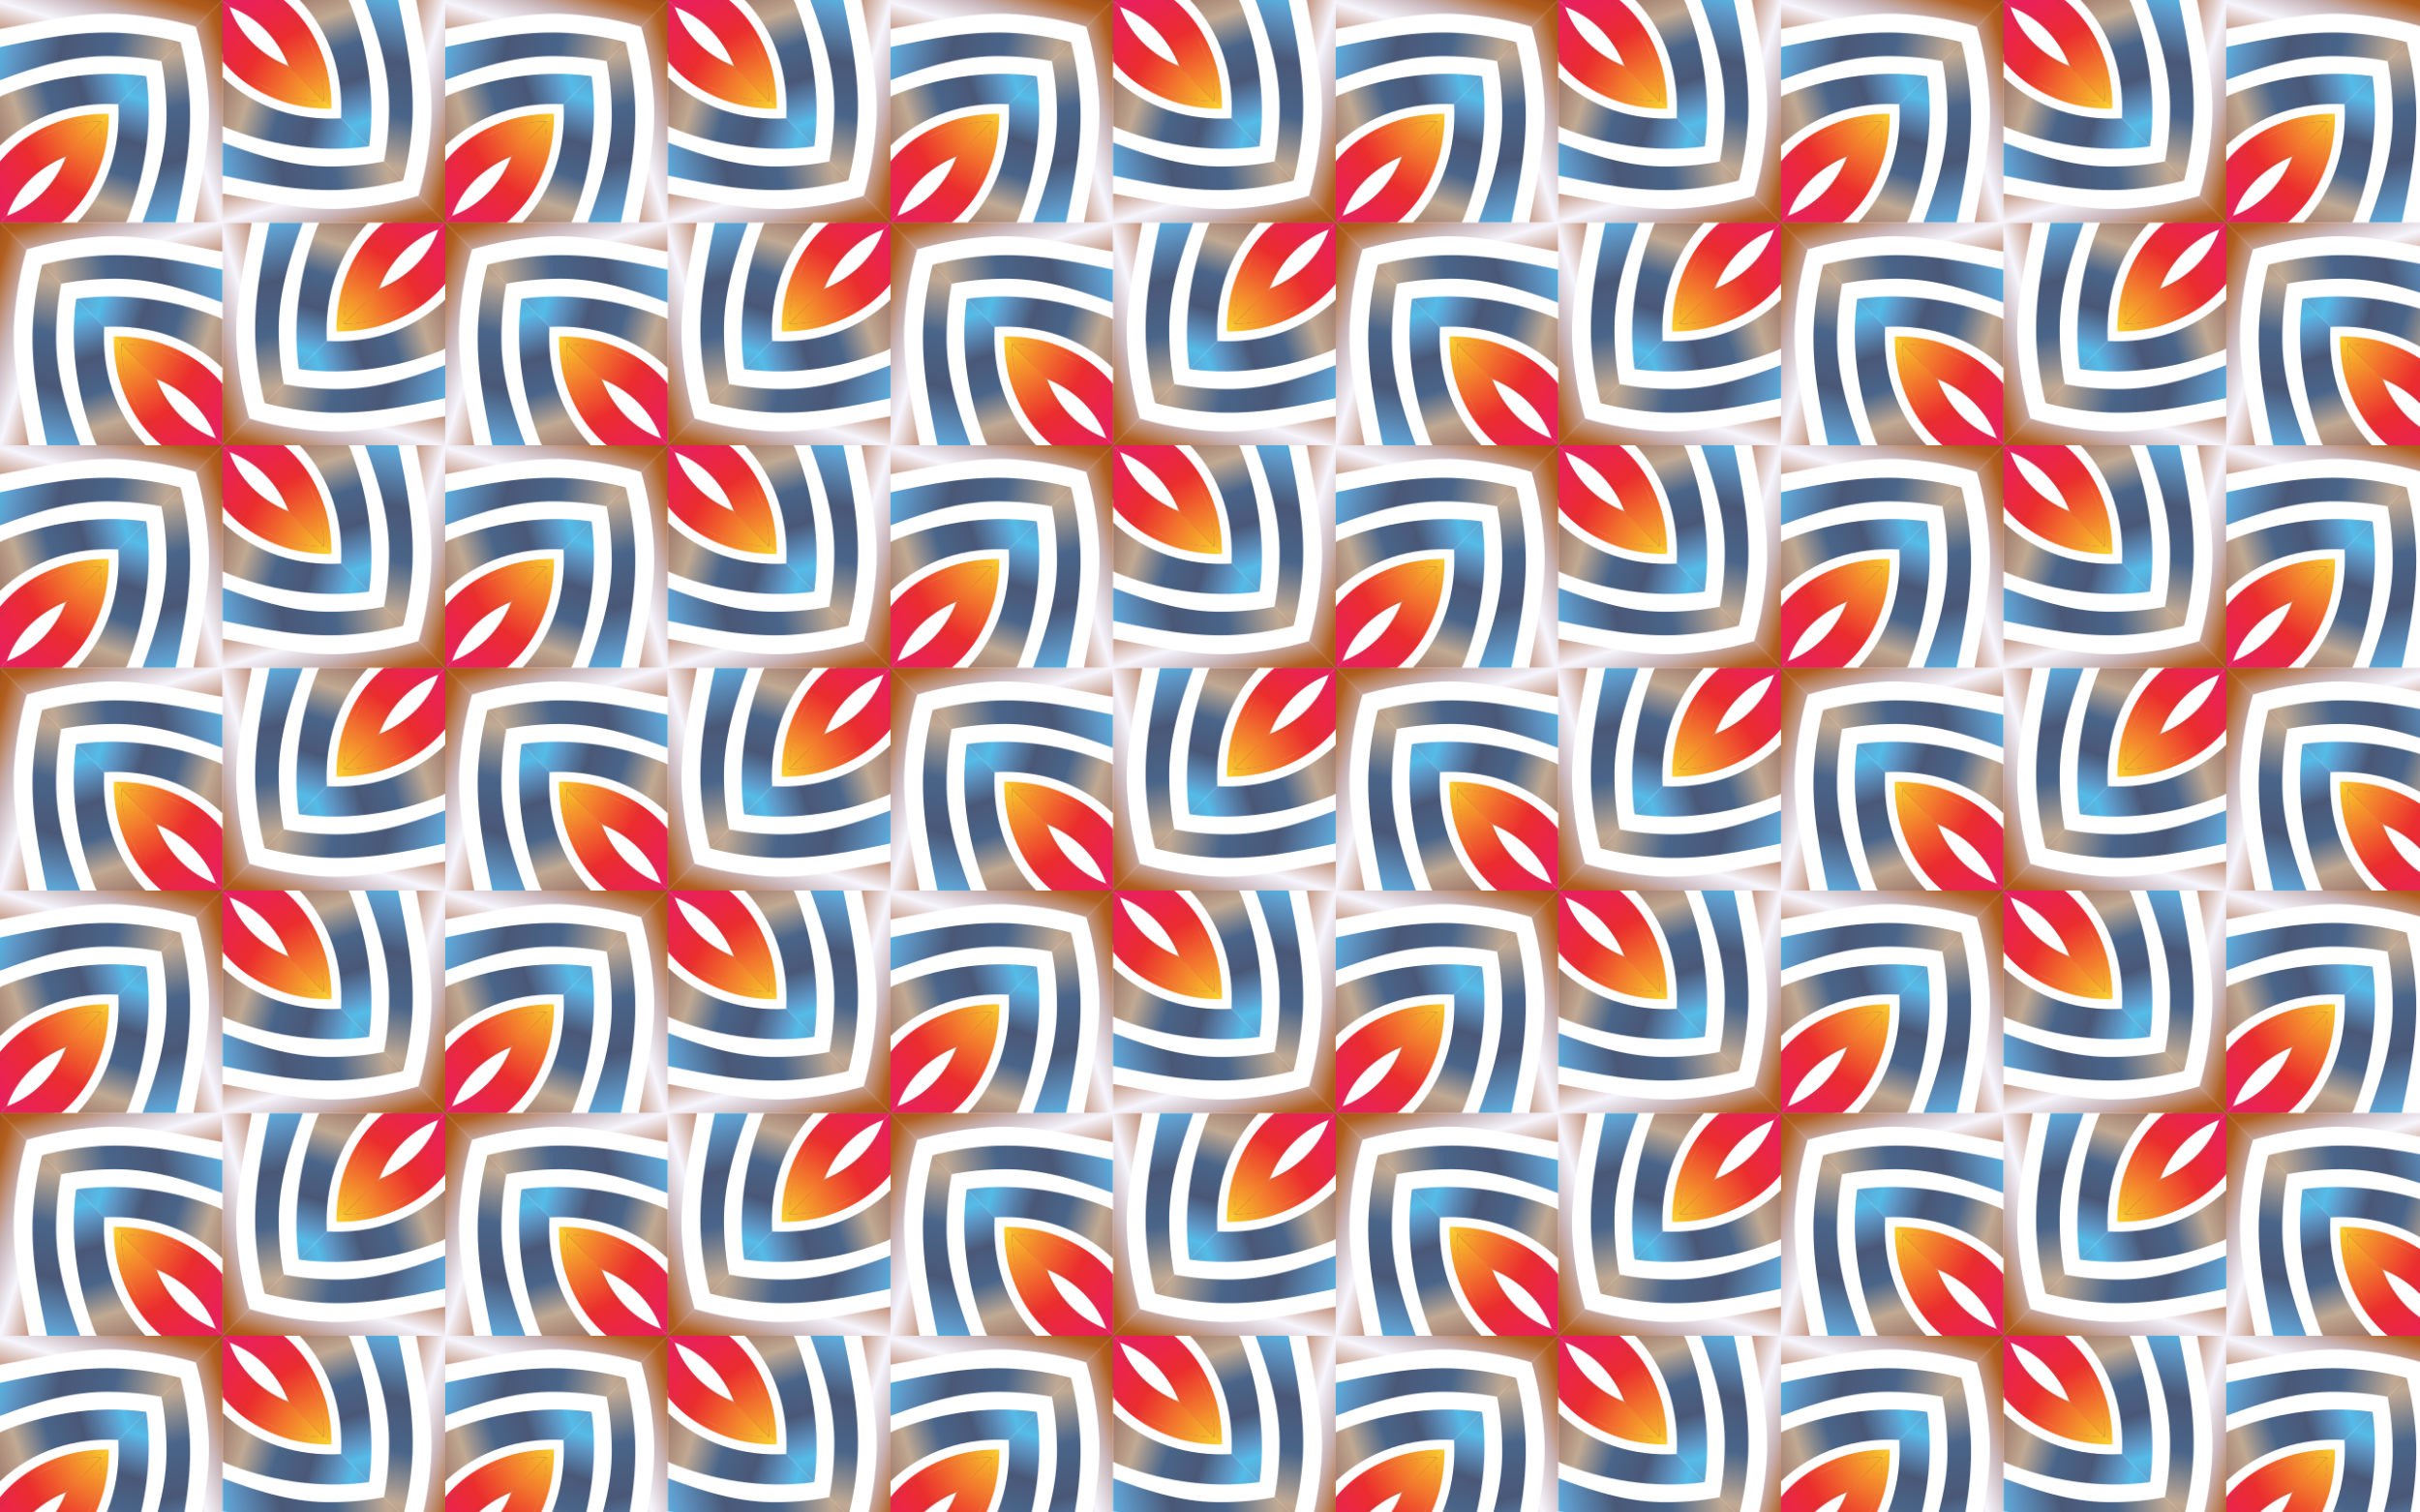
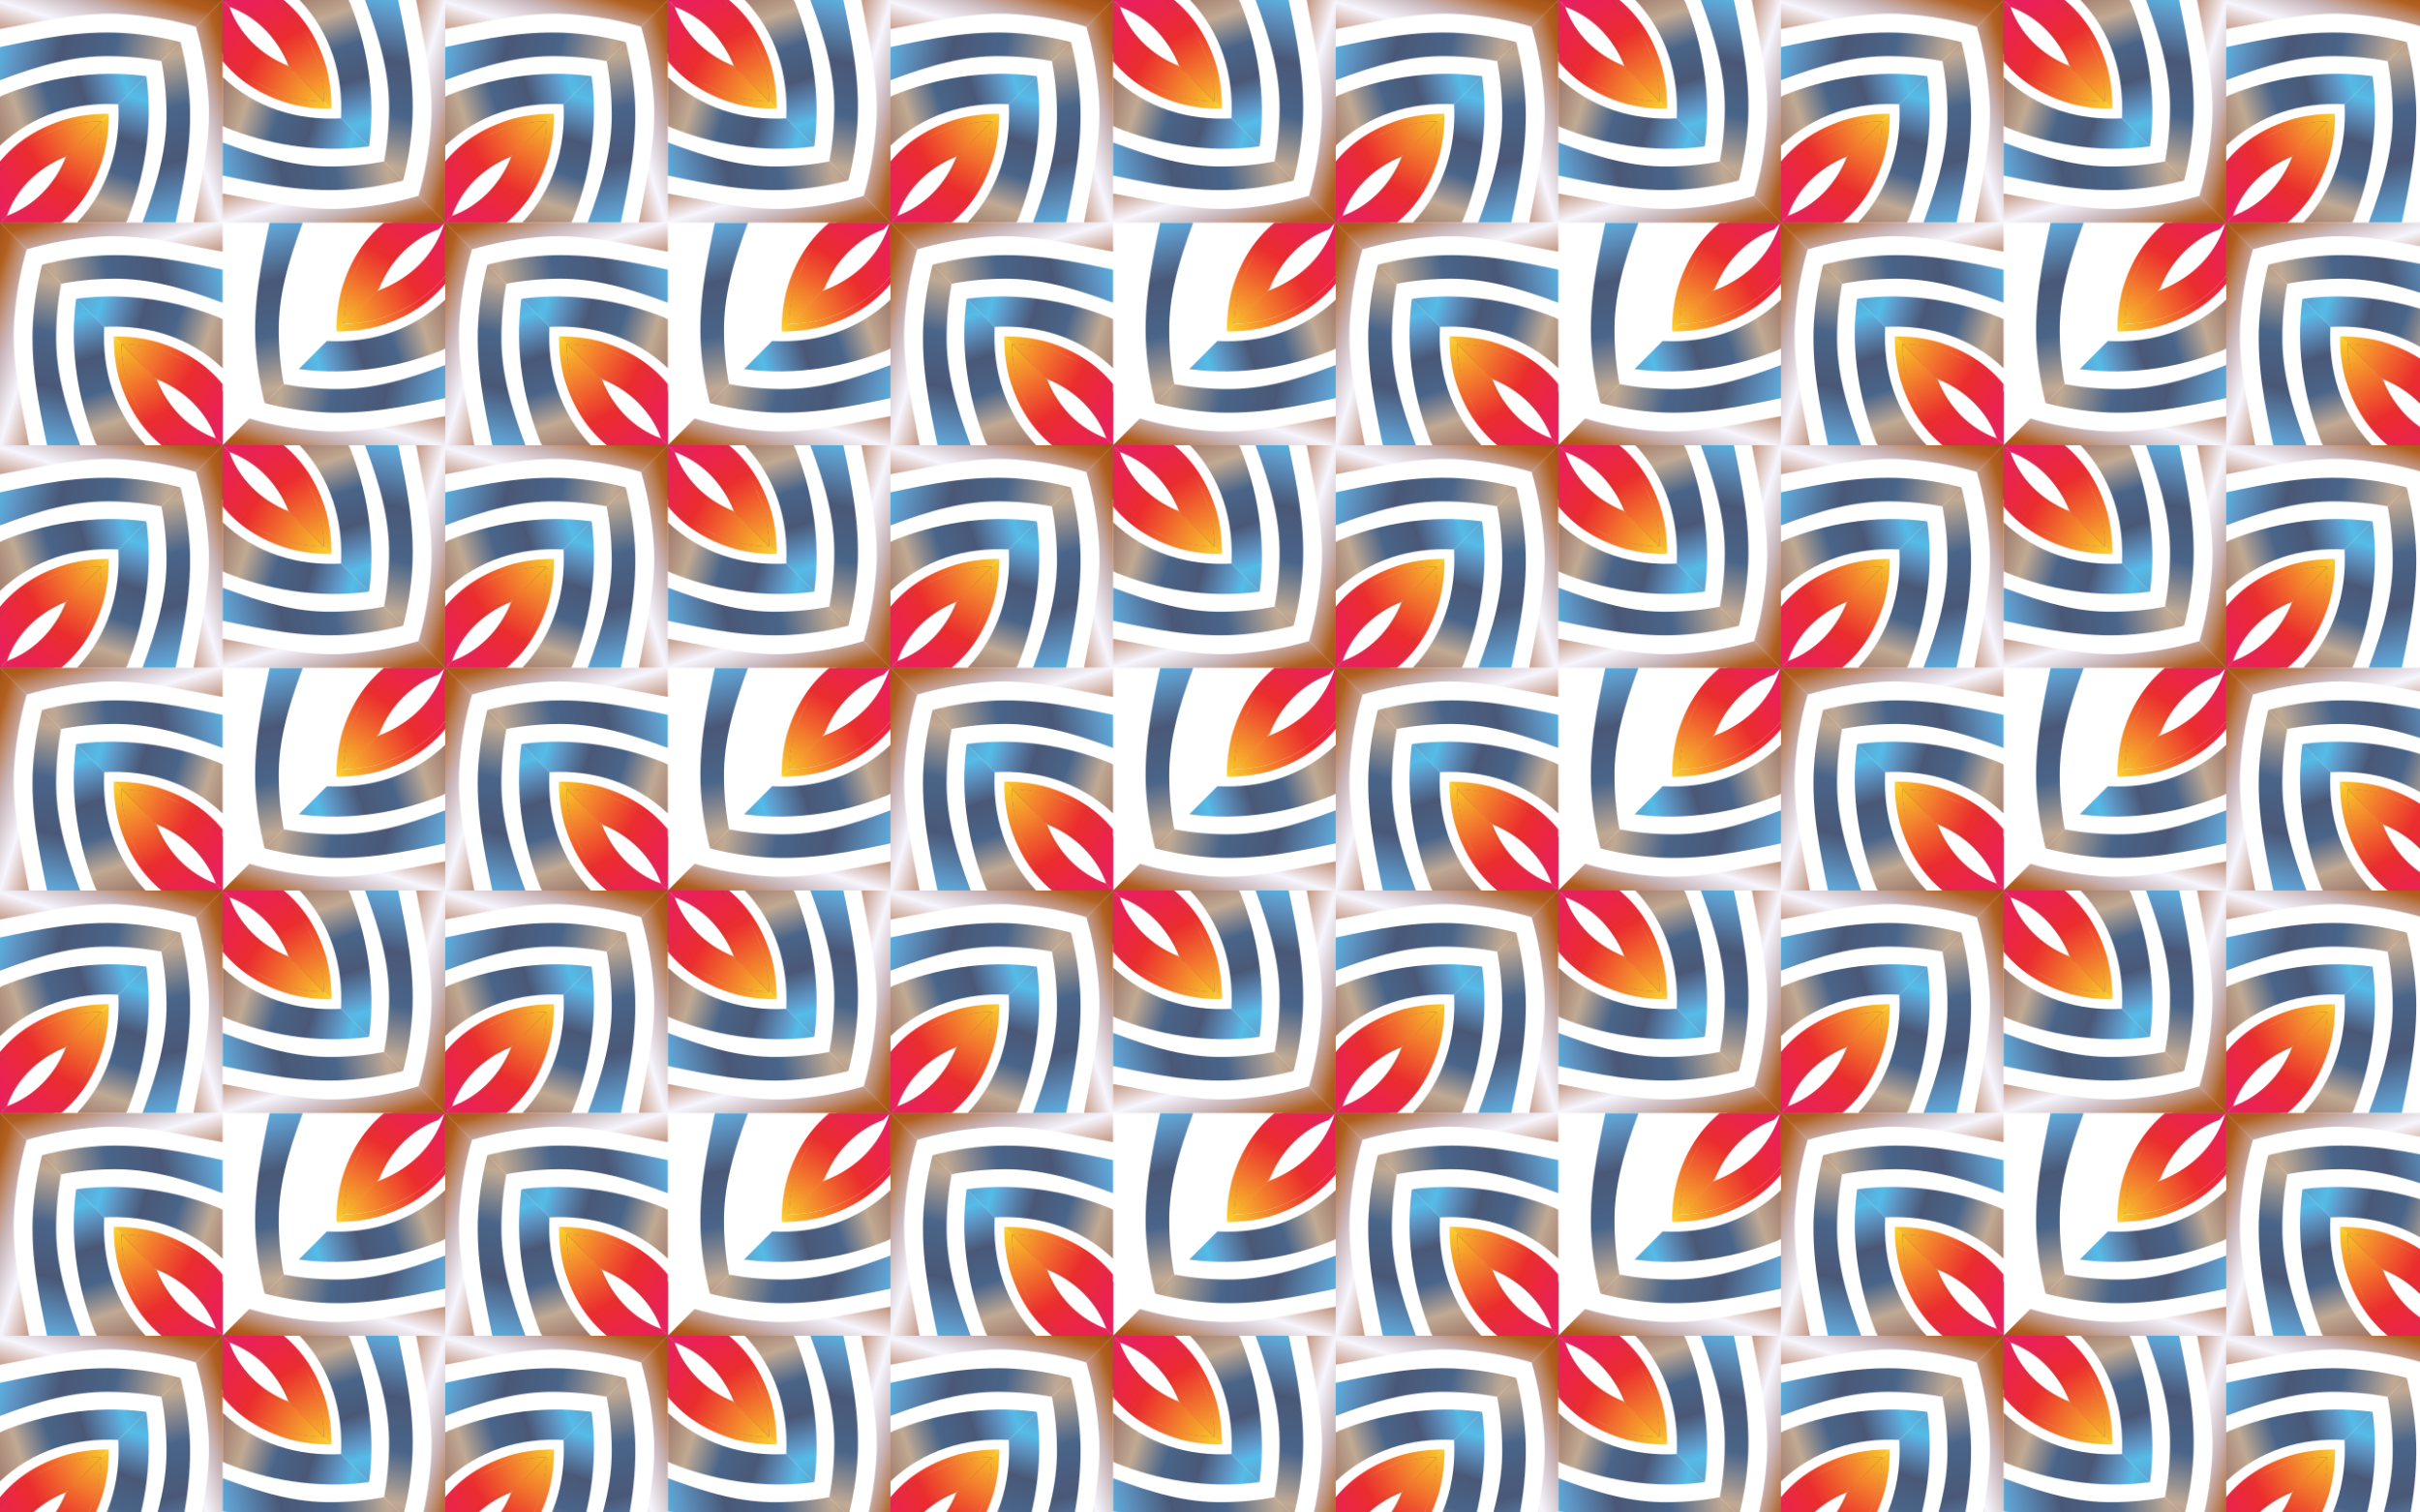
<svg xmlns="http://www.w3.org/2000/svg" enable-background="new 0 0 2560 1600" version="1.1" viewBox="0 0 2560 1600" xml:space="preserve">
  <pattern id="be" width="470.977" height="470.977" overflow="visible" patternUnits="userSpaceOnUse" viewBox="0 -470.977 470.977 470.977">
    <polygon points="0 -470.98 470.98 -470.98 470.98 0 0 0" fill="none" />
    <linearGradient id="at" x1="-775.52" x2="-333.34" y1="-13808" y2="-13808" gradientTransform="matrix(.306 -.952 .952 .306 13451 3375.7)" gradientUnits="userSpaceOnUse">
      <stop stop-color="#310908" offset="0" />
      <stop stop-color="#671E11" offset=".078" />
      <stop stop-color="#C95A10" offset=".151" />
      <stop stop-color="#FDC339" offset=".211" />
      <stop stop-color="#A0796A" offset=".266" />
      <stop stop-color="#C1AA94" offset=".338" />
      <stop stop-color="#496589" offset=".419" />
      <stop stop-color="#4A5877" offset=".501" />
      <stop stop-color="#5F99C9" offset=".572" />
      <stop stop-color="#55BCE8" offset=".604" />
      <stop stop-color="#6199C7" offset=".679" />
      <stop stop-color="#FAD88A" offset=".745" />
      <stop stop-color="#FEC63A" offset=".809" />
      <stop stop-color="#E78822" offset=".857" />
      <stop stop-color="#953A11" offset=".933" />
      <stop stop-color="#3F0D05" offset="1" />
    </linearGradient>
    <path d="m81.396-235.49h51.746c0.561-1.032 1.121-2.068 1.674-3.126l0.003-0.008c16.935-41.588 27.679-95.838 20.096-151.78l-29.713 29.713c2.385 45.895-10.662 90.216-43.805 125.2z" fill="url(#at)" />
    <linearGradient id="ai" x1="-1497.2" x2="-1168.5" y1="-4665" y2="-4665" gradientTransform="matrix(.956 -.294 .294 .956 2932.6 3697.9)" gradientUnits="userSpaceOnUse">
      <stop stop-color="#E3B69B" offset="0" />
      <stop stop-color="#9D4418" offset=".061" />
      <stop stop-color="#B67B5D" offset=".109" />
      <stop stop-color="#F7F6FE" offset=".224" />
      <stop stop-color="#CAB8BC" offset=".303" />
      <stop stop-color="#C6AAA4" offset=".32" />
      <stop stop-color="#BC8766" offset=".356" />
      <stop stop-color="#B15E1E" offset=".394" />
      <stop stop-color="#AB591B" offset=".417" />
      <stop stop-color="#994912" offset=".449" />
      <stop stop-color="#883A09" offset=".473" />
      <stop stop-color="#B96C2C" offset=".545" />
      <stop stop-color="#C17D45" offset=".554" />
      <stop stop-color="#E2C2A8" offset=".589" />
      <stop stop-color="#F7EDE6" offset=".613" />
      <stop stop-color="#FFFEFE" offset=".624" />
      <stop stop-color="#B56B41" offset=".685" />
      <stop stop-color="#FFFEFE" offset=".746" />
      <stop stop-color="#FED3E1" offset=".794" />
      <stop stop-color="#EAA48A" offset=".855" />
      <stop stop-color="#E7A187" offset=".873" />
      <stop stop-color="#DF997C" offset=".889" />
      <stop stop-color="#D28A6A" offset=".904" />
      <stop stop-color="#BF7551" offset=".918" />
      <stop stop-color="#A75B31" offset=".932" />
      <stop stop-color="#893B0A" offset=".945" />
      <stop stop-color="#883A09" offset=".946" />
      <stop stop-color="#B7866D" offset="1" />
    </linearGradient>
    <path d="m220.55-366.19c2.86 41.632-7.416 83.506-14.512 123.45-0.431 2.427-0.86 4.843-1.286 7.251h30.736v-235.49l-28.303 28.303c6.684 22.529 11.408 47.91 13.365 76.484z" fill="url(#ai)" />
    <linearGradient id="x" x1="12024" x2="12698" y1="1257.4" y2="1257.4" gradientTransform="matrix(.227 .974 -.974 .227 -1404.5 -12624)" gradientUnits="userSpaceOnUse">
      <stop stop-color="#310908" offset="0" />
      <stop stop-color="#671E11" offset=".078" />
      <stop stop-color="#C95A10" offset=".151" />
      <stop stop-color="#FDC339" offset=".211" />
      <stop stop-color="#A0796A" offset=".266" />
      <stop stop-color="#C1AA94" offset=".338" />
      <stop stop-color="#496589" offset=".419" />
      <stop stop-color="#4A5877" offset=".501" />
      <stop stop-color="#5F99C9" offset=".572" />
      <stop stop-color="#55BCE8" offset=".604" />
      <stop stop-color="#6199C7" offset=".679" />
      <stop stop-color="#FAD88A" offset=".745" />
      <stop stop-color="#FEC63A" offset=".809" />
      <stop stop-color="#E78822" offset=".857" />
      <stop stop-color="#953A11" offset=".933" />
      <stop stop-color="#3F0D05" offset="1" />
    </linearGradient>
    <path d="m176.1-351.41c0.388 38.218-9.45 73.261-25.424 115.92h35.066c8.784-42.116 17.612-84.166 14.823-131.01l-0.043 0.013c-1.177-19.752-4.39-40.001-9.564-59.954l-20.12 20.12c3.227 17.072 5.064 35.344 5.262 54.912z" fill="url(#x)" />
    <linearGradient id="m" x1="-1903.9" x2="-1365.1" y1="-11888" y2="-11888" gradientTransform="matrix(.5 -.866 .866 .5 11163 4308.9)" gradientUnits="userSpaceOnUse">
      <stop stop-color="#00A8DE" offset="0" />
      <stop stop-color="#333391" offset=".2" />
      <stop stop-color="#E91388" offset=".4" />
      <stop stop-color="#EB2D2E" offset=".6" />
      <stop stop-color="#FDE92B" offset=".8" />
      <stop stop-color="#009E54" offset="1" />
    </linearGradient>
    <path d="m109.63-306.05-0.011 0.011c3.872-14.473 5.651-29.424 5.514-44.582l-7.852 7.852c-0.284 12.375-1.946 24.463-5.054 36.098-9.526 32.066-25.518 54.523-45.687 71.184h8.174c19.706-16.366 35.443-38.635 44.916-70.564z" fill="url(#m)" />
    <linearGradient id="e" x1="-1903.9" x2="-1365.1" y1="-11926" y2="-11926" gradientTransform="matrix(.5 -.866 .866 .5 11163 4308.9)" gradientUnits="userSpaceOnUse">
      <stop stop-color="#00A8DE" offset="0" />
      <stop stop-color="#333391" offset=".2" />
      <stop stop-color="#E91388" offset=".4" />
      <stop stop-color="#EB2D2E" offset=".6" />
      <stop stop-color="#FDE92B" offset=".8" />
      <stop stop-color="#009E54" offset="1" />
    </linearGradient>
    <path d="m67.445-295.94c1.827-3.883 3.446-7.846 4.882-11.872l-2.6 2.6c-12.059 30.348-34.867 52.448-62.492 62.492l-6.141 6.141c28.613-8.901 52.462-29.876 66.351-59.36z" fill="url(#e)" />
    <linearGradient id="d" x1="17741" x2="18336" y1="-9852.6" y2="-9852.6" gradientTransform="matrix(-.876 .482 -.482 -.876 10939 -17511)" gradientUnits="userSpaceOnUse">
      <stop stop-color="#833612" offset="0" />
      <stop stop-color="#833612" offset=".041" />
      <stop stop-color="#873813" offset=".056" />
      <stop stop-color="#923D17" offset=".069" />
      <stop stop-color="#A4461E" offset=".081" />
      <stop stop-color="#BE5327" offset=".093" />
      <stop stop-color="#E06332" offset=".105" />
      <stop stop-color="#F56D3A" offset=".112" />
      <stop stop-color="#270E05" offset=".141" />
      <stop stop-color="#080000" offset=".18" />
      <stop stop-color="#080000" offset=".212" />
      <stop stop-color="#0E0401" offset=".226" />
      <stop stop-color="#210E05" offset=".244" />
      <stop stop-color="#3F1E0B" offset=".266" />
      <stop stop-color="#683613" offset=".291" />
      <stop stop-color="#9D531D" offset=".317" />
      <stop stop-color="#9D531D" offset=".342" />
      <stop stop-color="#9B5A2A" offset=".351" />
      <stop stop-color="#976B4E" offset=".368" />
      <stop stop-color="#908787" offset=".392" />
      <stop stop-color="#8D939E" offset=".401" />
      <stop stop-color="#9298A3" offset=".41" />
      <stop stop-color="#A2A8B0" offset=".421" />
      <stop stop-color="#BCC1C6" offset=".433" />
      <stop stop-color="#E0E5E5" offset=".446" />
      <stop stop-color="#FAFFFC" offset=".455" />
      <stop stop-color="#FAFFFC" offset=".467" />
      <stop stop-color="#D3D8DA" offset=".48" />
      <stop stop-color="#B4BAC0" offset=".492" />
      <stop stop-color="#9FA4AD" offset=".505" />
      <stop stop-color="#9197A2" offset=".517" />
      <stop stop-color="#8D939E" offset=".527" />
      <stop stop-color="#895F3B" offset=".576" />
      <stop stop-color="#965F3E" offset=".607" />
      <stop stop-color="#965F3E" offset=".623" />
      <stop stop-color="#A06542" offset=".639" />
      <stop stop-color="#BA764D" offset=".666" />
      <stop stop-color="#E5915E" offset=".701" />
      <stop stop-color="#FFA269" offset=".72" />
      <stop stop-color="#CB7748" offset=".762" />
      <stop stop-color="#BB6E42" offset=".767" />
      <stop stop-color="#854E2F" offset=".789" />
      <stop stop-color="#5D3720" offset=".807" />
      <stop stop-color="#452817" offset=".822" />
      <stop stop-color="#3C2314" offset=".831" />
      <stop stop-color="#3C2314" offset=".846" />
      <stop stop-color="#CD7841" offset=".921" />
      <stop stop-color="#CD7841" offset=".937" />
      <stop stop-color="#764021" offset=".977" />
      <stop stop-color="#764021" offset="1" />
    </linearGradient>
    <path d="m102.23-306.67c3.108-11.635 4.77-23.723 5.054-36.098l-34.955 34.955c-1.435 4.027-3.054 7.989-4.882 11.872-13.889 29.484-37.738 50.459-66.351 59.36l-1.094 1.094h56.542c20.169-16.661 36.161-39.118 45.687-71.184z" fill="url(#d)" />
    <linearGradient id="c" x1="-1903.9" x2="-1365.1" y1="-11912" y2="-11912" gradientTransform="matrix(.5 -.866 .866 .5 11163 4308.9)" gradientUnits="userSpaceOnUse">
      <stop stop-color="#00A8DE" offset="0" />
      <stop stop-color="#333391" offset=".2" />
      <stop stop-color="#E91388" offset=".4" />
      <stop stop-color="#EB2D2E" offset=".6" />
      <stop stop-color="#FDE92B" offset=".8" />
      <stop stop-color="#009E54" offset="1" />
    </linearGradient>
    <path d="m102.23-306.67c3.108-11.635 4.77-23.723 5.054-36.098l-34.955 34.955c-1.435 4.027-3.054 7.989-4.882 11.872-13.889 29.484-37.738 50.459-66.351 59.36l-1.094 1.094h56.542c20.169-16.661 36.161-39.118 45.687-71.184z" fill="url(#c)" />
    <linearGradient id="b" x1="13525" x2="13967" y1="-16499" y2="-16499" gradientTransform="matrix(-.952 -.306 .306 -.952 18284 -11631)" gradientUnits="userSpaceOnUse">
      <stop stop-color="#310908" offset="0" />
      <stop stop-color="#671E11" offset=".078" />
      <stop stop-color="#C95A10" offset=".151" />
      <stop stop-color="#FDC339" offset=".211" />
      <stop stop-color="#A0796A" offset=".266" />
      <stop stop-color="#C1AA94" offset=".338" />
      <stop stop-color="#496589" offset=".419" />
      <stop stop-color="#4A5877" offset=".501" />
      <stop stop-color="#5F99C9" offset=".572" />
      <stop stop-color="#55BCE8" offset=".604" />
      <stop stop-color="#6199C7" offset=".679" />
      <stop stop-color="#FAD88A" offset=".745" />
      <stop stop-color="#FEC63A" offset=".809" />
      <stop stop-color="#E78822" offset=".857" />
      <stop stop-color="#953A11" offset=".933" />
      <stop stop-color="#3F0D05" offset="1" />
    </linearGradient>
    <path d="m235.49-81.396v-51.746c-1.032-0.561-2.068-1.121-3.126-1.674l-0.008-0.003c-41.588-16.935-95.838-27.679-151.78-20.096l29.713 29.713c45.895-2.385 90.216 10.662 125.2 43.805z" fill="url(#b)" />
    <linearGradient id="a" x1="4488" x2="4816.6" y1="-17928" y2="-17928" gradientTransform="matrix(-.294 -.956 .956 -.294 18606 -1112.6)" gradientUnits="userSpaceOnUse">
      <stop stop-color="#E3B69B" offset="0" />
      <stop stop-color="#9D4418" offset=".061" />
      <stop stop-color="#B67B5D" offset=".109" />
      <stop stop-color="#F7F6FE" offset=".224" />
      <stop stop-color="#CAB8BC" offset=".303" />
      <stop stop-color="#C6AAA4" offset=".32" />
      <stop stop-color="#BC8766" offset=".356" />
      <stop stop-color="#B15E1E" offset=".394" />
      <stop stop-color="#AB591B" offset=".417" />
      <stop stop-color="#994912" offset=".449" />
      <stop stop-color="#883A09" offset=".473" />
      <stop stop-color="#B96C2C" offset=".545" />
      <stop stop-color="#C17D45" offset=".554" />
      <stop stop-color="#E2C2A8" offset=".589" />
      <stop stop-color="#F7EDE6" offset=".613" />
      <stop stop-color="#FFFEFE" offset=".624" />
      <stop stop-color="#B56B41" offset=".685" />
      <stop stop-color="#FFFEFE" offset=".746" />
      <stop stop-color="#FED3E1" offset=".794" />
      <stop stop-color="#EAA48A" offset=".855" />
      <stop stop-color="#E7A187" offset=".873" />
      <stop stop-color="#DF997C" offset=".889" />
      <stop stop-color="#D28A6A" offset=".904" />
      <stop stop-color="#BF7551" offset=".918" />
      <stop stop-color="#A75B31" offset=".932" />
      <stop stop-color="#893B0A" offset=".945" />
      <stop stop-color="#883A09" offset=".946" />
      <stop stop-color="#B7866D" offset="1" />
    </linearGradient>
    <path d="m104.79-220.55c41.632-2.86 83.506 7.416 123.45 14.512 2.427 0.431 4.843 0.86 7.251 1.286v-30.736h-235.49l28.303 28.303c22.529-6.684 47.91-11.408 76.484-13.365z" fill="url(#a)" />
    <linearGradient id="bd" x1="-1622.4" x2="-948.36" y1="-3793.5" y2="-3793.5" gradientTransform="matrix(.974 -.227 .227 .974 2284.5 3224.5)" gradientUnits="userSpaceOnUse">
      <stop stop-color="#310908" offset="0" />
      <stop stop-color="#671E11" offset=".078" />
      <stop stop-color="#C95A10" offset=".151" />
      <stop stop-color="#FDC339" offset=".211" />
      <stop stop-color="#A0796A" offset=".266" />
      <stop stop-color="#C1AA94" offset=".338" />
      <stop stop-color="#496589" offset=".419" />
      <stop stop-color="#4A5877" offset=".501" />
      <stop stop-color="#5F99C9" offset=".572" />
      <stop stop-color="#55BCE8" offset=".604" />
      <stop stop-color="#6199C7" offset=".679" />
      <stop stop-color="#FAD88A" offset=".745" />
      <stop stop-color="#FEC63A" offset=".809" />
      <stop stop-color="#E78822" offset=".857" />
      <stop stop-color="#953A11" offset=".933" />
      <stop stop-color="#3F0D05" offset="1" />
    </linearGradient>
    <path d="m119.57-176.1c38.218-0.388 73.261 9.45 115.92 25.424v-35.066c-42.116-8.784-84.166-17.612-131.01-14.823l0.013 0.043c-19.752 1.177-40.001 4.39-59.954 9.564l20.12 20.12c17.072-3.227 35.344-5.064 54.912-5.262z" fill="url(#bd)" />
    <linearGradient id="bc" x1="11511" x2="12050" y1="-17526" y2="-17526" gradientTransform="matrix(-.866 -.5 .5 -.866 19217 -9343.1)" gradientUnits="userSpaceOnUse">
      <stop stop-color="#00A8DE" offset="0" />
      <stop stop-color="#333391" offset=".2" />
      <stop stop-color="#E91388" offset=".4" />
      <stop stop-color="#EB2D2E" offset=".6" />
      <stop stop-color="#FDE92B" offset=".8" />
      <stop stop-color="#009E54" offset="1" />
    </linearGradient>
    <path d="m164.92-109.63 0.011 0.011c-14.473-3.872-29.424-5.651-44.582-5.514l7.852 7.852c12.375 0.284 24.463 1.946 36.098 5.054 32.066 9.526 54.523 25.518 71.184 45.687v-8.174c-16.366-19.706-38.635-35.443-70.564-44.916z" fill="url(#bc)" />
    <linearGradient id="bb" x1="11511" x2="12050" y1="-17563" y2="-17563" gradientTransform="matrix(-.866 -.5 .5 -.866 19217 -9343.1)" gradientUnits="userSpaceOnUse">
      <stop stop-color="#00A8DE" offset="0" />
      <stop stop-color="#333391" offset=".2" />
      <stop stop-color="#E91388" offset=".4" />
      <stop stop-color="#EB2D2E" offset=".6" />
      <stop stop-color="#FDE92B" offset=".8" />
      <stop stop-color="#009E54" offset="1" />
    </linearGradient>
    <path d="m175.03-67.445c-3.883-1.827-7.846-3.446-11.872-4.882l2.6 2.6c30.349 12.059 52.448 34.867 62.492 62.492l6.141 6.141c-8.901-28.613-29.876-52.462-59.36-66.351z" fill="url(#bb)" />
    <linearGradient id="ba" x1="9185.4" x2="9780.6" y1="1917.3" y2="1917.3" gradientTransform="matrix(.482 .876 -.876 .482 -2603.3 -9118.7)" gradientUnits="userSpaceOnUse">
      <stop stop-color="#833612" offset="0" />
      <stop stop-color="#833612" offset=".041" />
      <stop stop-color="#873813" offset=".056" />
      <stop stop-color="#923D17" offset=".069" />
      <stop stop-color="#A4461E" offset=".081" />
      <stop stop-color="#BE5327" offset=".093" />
      <stop stop-color="#E06332" offset=".105" />
      <stop stop-color="#F56D3A" offset=".112" />
      <stop stop-color="#270E05" offset=".141" />
      <stop stop-color="#080000" offset=".18" />
      <stop stop-color="#080000" offset=".212" />
      <stop stop-color="#0E0401" offset=".226" />
      <stop stop-color="#210E05" offset=".244" />
      <stop stop-color="#3F1E0B" offset=".266" />
      <stop stop-color="#683613" offset=".291" />
      <stop stop-color="#9D531D" offset=".317" />
      <stop stop-color="#9D531D" offset=".342" />
      <stop stop-color="#9B5A2A" offset=".351" />
      <stop stop-color="#976B4E" offset=".368" />
      <stop stop-color="#908787" offset=".392" />
      <stop stop-color="#8D939E" offset=".401" />
      <stop stop-color="#9298A3" offset=".41" />
      <stop stop-color="#A2A8B0" offset=".421" />
      <stop stop-color="#BCC1C6" offset=".433" />
      <stop stop-color="#E0E5E5" offset=".446" />
      <stop stop-color="#FAFFFC" offset=".455" />
      <stop stop-color="#FAFFFC" offset=".467" />
      <stop stop-color="#D3D8DA" offset=".48" />
      <stop stop-color="#B4BAC0" offset=".492" />
      <stop stop-color="#9FA4AD" offset=".505" />
      <stop stop-color="#9197A2" offset=".517" />
      <stop stop-color="#8D939E" offset=".527" />
      <stop stop-color="#895F3B" offset=".576" />
      <stop stop-color="#965F3E" offset=".607" />
      <stop stop-color="#965F3E" offset=".623" />
      <stop stop-color="#A06542" offset=".639" />
      <stop stop-color="#BA764D" offset=".666" />
      <stop stop-color="#E5915E" offset=".701" />
      <stop stop-color="#FFA269" offset=".72" />
      <stop stop-color="#CB7748" offset=".762" />
      <stop stop-color="#BB6E42" offset=".767" />
      <stop stop-color="#854E2F" offset=".789" />
      <stop stop-color="#5D3720" offset=".807" />
      <stop stop-color="#452817" offset=".822" />
      <stop stop-color="#3C2314" offset=".831" />
      <stop stop-color="#3C2314" offset=".846" />
      <stop stop-color="#CD7841" offset=".921" />
      <stop stop-color="#CD7841" offset=".937" />
      <stop stop-color="#764021" offset=".977" />
      <stop stop-color="#764021" offset="1" />
    </linearGradient>
    <path d="m164.3-102.23c-11.635-3.108-23.723-4.77-36.098-5.054l34.955 34.955c4.027 1.435 7.989 3.054 11.872 4.882 29.484 13.889 50.459 37.738 59.36 66.351l1.094 1.094v-56.542c-16.661-20.169-39.118-36.161-71.184-45.687z" fill="url(#ba)" />
    <linearGradient id="az" x1="11511" x2="12050" y1="-17549" y2="-17549" gradientTransform="matrix(-.866 -.5 .5 -.866 19217 -9343.1)" gradientUnits="userSpaceOnUse">
      <stop stop-color="#00A8DE" offset="0" />
      <stop stop-color="#333391" offset=".2" />
      <stop stop-color="#E91388" offset=".4" />
      <stop stop-color="#EB2D2E" offset=".6" />
      <stop stop-color="#FDE92B" offset=".8" />
      <stop stop-color="#009E54" offset="1" />
    </linearGradient>
    <path d="m164.3-102.23c-11.635-3.108-23.723-4.77-36.098-5.054l34.955 34.955c4.027 1.435 7.989 3.054 11.872 4.882 29.484 13.889 50.459 37.738 59.36 66.351l1.094 1.094v-56.542c-16.661-20.169-39.118-36.161-71.184-45.687z" fill="url(#az)" />
    <linearGradient id="ay" x1="16216" x2="16658" y1="-2198.8" y2="-2198.8" gradientTransform="matrix(-.306 .952 -.952 -.306 3276.6 -16464)" gradientUnits="userSpaceOnUse">
      <stop stop-color="#310908" offset="0" />
      <stop stop-color="#671E11" offset=".078" />
      <stop stop-color="#C95A10" offset=".151" />
      <stop stop-color="#FDC339" offset=".211" />
      <stop stop-color="#A0796A" offset=".266" />
      <stop stop-color="#C1AA94" offset=".338" />
      <stop stop-color="#496589" offset=".419" />
      <stop stop-color="#4A5877" offset=".501" />
      <stop stop-color="#5F99C9" offset=".572" />
      <stop stop-color="#55BCE8" offset=".604" />
      <stop stop-color="#6199C7" offset=".679" />
      <stop stop-color="#FAD88A" offset=".745" />
      <stop stop-color="#FEC63A" offset=".809" />
      <stop stop-color="#E78822" offset=".857" />
      <stop stop-color="#953A11" offset=".933" />
      <stop stop-color="#3F0D05" offset="1" />
    </linearGradient>
-     <path d="m389.58-235.49h-51.746c-0.561 1.032-1.121 2.068-1.674 3.126l-0.003 0.008c-16.935 41.588-27.679 95.838-20.096 151.78l29.713-29.713c-2.385-45.895 10.662-90.216 43.805-125.2z" fill="url(#ay)" />
    <linearGradient id="ax" x1="17751" x2="18080" y1="-11943" y2="-11943" gradientTransform="matrix(-.956 .294 -.294 -.956 13795 -16786)" gradientUnits="userSpaceOnUse">
      <stop stop-color="#E3B69B" offset="0" />
      <stop stop-color="#9D4418" offset=".061" />
      <stop stop-color="#B67B5D" offset=".109" />
      <stop stop-color="#F7F6FE" offset=".224" />
      <stop stop-color="#CAB8BC" offset=".303" />
      <stop stop-color="#C6AAA4" offset=".32" />
      <stop stop-color="#BC8766" offset=".356" />
      <stop stop-color="#B15E1E" offset=".394" />
      <stop stop-color="#AB591B" offset=".417" />
      <stop stop-color="#994912" offset=".449" />
      <stop stop-color="#883A09" offset=".473" />
      <stop stop-color="#B96C2C" offset=".545" />
      <stop stop-color="#C17D45" offset=".554" />
      <stop stop-color="#E2C2A8" offset=".589" />
      <stop stop-color="#F7EDE6" offset=".613" />
      <stop stop-color="#FFFEFE" offset=".624" />
      <stop stop-color="#B56B41" offset=".685" />
      <stop stop-color="#FFFEFE" offset=".746" />
      <stop stop-color="#FED3E1" offset=".794" />
      <stop stop-color="#EAA48A" offset=".855" />
      <stop stop-color="#E7A187" offset=".873" />
      <stop stop-color="#DF997C" offset=".889" />
      <stop stop-color="#D28A6A" offset=".904" />
      <stop stop-color="#BF7551" offset=".918" />
      <stop stop-color="#A75B31" offset=".932" />
      <stop stop-color="#893B0A" offset=".945" />
      <stop stop-color="#883A09" offset=".946" />
      <stop stop-color="#B7866D" offset="1" />
    </linearGradient>
-     <path d="m250.43-104.79c-2.86-41.632 7.416-83.506 14.512-123.45 0.431-2.427 0.86-4.843 1.286-7.251h-30.736v235.49l28.303-28.303c-6.684-22.529-11.408-47.91-13.365-76.484z" fill="url(#ax)" />
    <linearGradient id="aw" x1="3428.4" x2="4102.5" y1="-17440" y2="-17440" gradientTransform="matrix(-.227 -.974 .974 -.227 18132 -464.49)" gradientUnits="userSpaceOnUse">
      <stop stop-color="#310908" offset="0" />
      <stop stop-color="#671E11" offset=".078" />
      <stop stop-color="#C95A10" offset=".151" />
      <stop stop-color="#FDC339" offset=".211" />
      <stop stop-color="#A0796A" offset=".266" />
      <stop stop-color="#C1AA94" offset=".338" />
      <stop stop-color="#496589" offset=".419" />
      <stop stop-color="#4A5877" offset=".501" />
      <stop stop-color="#5F99C9" offset=".572" />
      <stop stop-color="#55BCE8" offset=".604" />
      <stop stop-color="#6199C7" offset=".679" />
      <stop stop-color="#FAD88A" offset=".745" />
      <stop stop-color="#FEC63A" offset=".809" />
      <stop stop-color="#E78822" offset=".857" />
      <stop stop-color="#953A11" offset=".933" />
      <stop stop-color="#3F0D05" offset="1" />
    </linearGradient>
    <path d="m294.88-119.57c-0.388-38.218 9.45-73.261 25.424-115.92h-35.066c-8.784 42.116-17.612 84.166-14.823 131.01l0.043-0.013c1.177 19.752 4.39 40.001 9.564 59.954l20.12-20.12c-3.227-17.072-5.064-35.344-5.262-54.912z" fill="url(#aw)" />
    <linearGradient id="av" x1="17149" x2="17687" y1="-4111.4" y2="-4111.4" gradientTransform="matrix(-.5 .866 -.866 -.5 5564.9 -17397)" gradientUnits="userSpaceOnUse">
      <stop stop-color="#00A8DE" offset="0" />
      <stop stop-color="#333391" offset=".2" />
      <stop stop-color="#E91388" offset=".4" />
      <stop stop-color="#EB2D2E" offset=".6" />
      <stop stop-color="#FDE92B" offset=".8" />
      <stop stop-color="#009E54" offset="1" />
    </linearGradient>
    <path d="m361.35-164.92 0.011-0.011c-3.872 14.473-5.651 29.424-5.514 44.582l7.852-7.852c0.284-12.375 1.946-24.463 5.054-36.098 9.526-32.066 25.518-54.523 45.687-71.184h-8.174c-19.706 16.366-35.443 38.635-44.916 70.564z" fill="url(#av)" />
    <linearGradient id="au" x1="17149" x2="17687" y1="-4148.7" y2="-4148.7" gradientTransform="matrix(-.5 .866 -.866 -.5 5564.9 -17397)" gradientUnits="userSpaceOnUse">
      <stop stop-color="#00A8DE" offset="0" />
      <stop stop-color="#333391" offset=".2" />
      <stop stop-color="#E91388" offset=".4" />
      <stop stop-color="#EB2D2E" offset=".6" />
      <stop stop-color="#FDE92B" offset=".8" />
      <stop stop-color="#009E54" offset="1" />
    </linearGradient>
    <path d="m403.53-175.03c-1.827 3.883-3.446 7.846-4.882 11.872l2.6-2.6c12.059-30.349 34.867-52.448 62.492-62.492l6.141-6.141c-28.613 8.901-52.462 29.876-66.351 59.36z" fill="url(#au)" />
    <linearGradient id="as" x1="-2584.4" x2="-1989.3" y1="-6638.1" y2="-6638.1" gradientTransform="matrix(.876 -.482 .482 .876 5789.3 4423.3)" gradientUnits="userSpaceOnUse">
      <stop stop-color="#833612" offset="0" />
      <stop stop-color="#833612" offset=".041" />
      <stop stop-color="#873813" offset=".056" />
      <stop stop-color="#923D17" offset=".069" />
      <stop stop-color="#A4461E" offset=".081" />
      <stop stop-color="#BE5327" offset=".093" />
      <stop stop-color="#E06332" offset=".105" />
      <stop stop-color="#F56D3A" offset=".112" />
      <stop stop-color="#270E05" offset=".141" />
      <stop stop-color="#080000" offset=".18" />
      <stop stop-color="#080000" offset=".212" />
      <stop stop-color="#0E0401" offset=".226" />
      <stop stop-color="#210E05" offset=".244" />
      <stop stop-color="#3F1E0B" offset=".266" />
      <stop stop-color="#683613" offset=".291" />
      <stop stop-color="#9D531D" offset=".317" />
      <stop stop-color="#9D531D" offset=".342" />
      <stop stop-color="#9B5A2A" offset=".351" />
      <stop stop-color="#976B4E" offset=".368" />
      <stop stop-color="#908787" offset=".392" />
      <stop stop-color="#8D939E" offset=".401" />
      <stop stop-color="#9298A3" offset=".41" />
      <stop stop-color="#A2A8B0" offset=".421" />
      <stop stop-color="#BCC1C6" offset=".433" />
      <stop stop-color="#E0E5E5" offset=".446" />
      <stop stop-color="#FAFFFC" offset=".455" />
      <stop stop-color="#FAFFFC" offset=".467" />
      <stop stop-color="#D3D8DA" offset=".48" />
      <stop stop-color="#B4BAC0" offset=".492" />
      <stop stop-color="#9FA4AD" offset=".505" />
      <stop stop-color="#9197A2" offset=".517" />
      <stop stop-color="#8D939E" offset=".527" />
      <stop stop-color="#895F3B" offset=".576" />
      <stop stop-color="#965F3E" offset=".607" />
      <stop stop-color="#965F3E" offset=".623" />
      <stop stop-color="#A06542" offset=".639" />
      <stop stop-color="#BA764D" offset=".666" />
      <stop stop-color="#E5915E" offset=".701" />
      <stop stop-color="#FFA269" offset=".72" />
      <stop stop-color="#CB7748" offset=".762" />
      <stop stop-color="#BB6E42" offset=".767" />
      <stop stop-color="#854E2F" offset=".789" />
      <stop stop-color="#5D3720" offset=".807" />
      <stop stop-color="#452817" offset=".822" />
      <stop stop-color="#3C2314" offset=".831" />
      <stop stop-color="#3C2314" offset=".846" />
      <stop stop-color="#CD7841" offset=".921" />
      <stop stop-color="#CD7841" offset=".937" />
      <stop stop-color="#764021" offset=".977" />
      <stop stop-color="#764021" offset="1" />
    </linearGradient>
    <path d="m368.75-164.3c-3.108 11.635-4.77 23.723-5.054 36.098l34.955-34.955c1.435-4.027 3.054-7.989 4.882-11.872 13.889-29.484 37.738-50.459 66.351-59.36l1.094-1.094h-56.542c-20.169 16.661-36.161 39.118-45.687 71.184z" fill="url(#as)" />
    <linearGradient id="ar" x1="17149" x2="17687" y1="-4134.4" y2="-4134.4" gradientTransform="matrix(-.5 .866 -.866 -.5 5564.9 -17397)" gradientUnits="userSpaceOnUse">
      <stop stop-color="#00A8DE" offset="0" />
      <stop stop-color="#333391" offset=".2" />
      <stop stop-color="#E91388" offset=".4" />
      <stop stop-color="#EB2D2E" offset=".6" />
      <stop stop-color="#FDE92B" offset=".8" />
      <stop stop-color="#009E54" offset="1" />
    </linearGradient>
    <path d="m368.75-164.3c-3.108 11.635-4.77 23.723-5.054 36.098l34.955-34.955c1.435-4.027 3.054-7.989 4.882-11.872 13.889-29.484 37.738-50.459 66.351-59.36l1.094-1.094h-56.542c-20.169 16.661-36.161 39.118-45.687 71.184z" fill="url(#ar)" />
    <linearGradient id="aq" x1="1915.5" x2="2357.7" y1="492.22" y2="492.22" gradientTransform="matrix(.952 .306 -.306 .952 -1555.7 -1456.6)" gradientUnits="userSpaceOnUse">
      <stop stop-color="#310908" offset="0" />
      <stop stop-color="#671E11" offset=".078" />
      <stop stop-color="#C95A10" offset=".151" />
      <stop stop-color="#FDC339" offset=".211" />
      <stop stop-color="#A0796A" offset=".266" />
      <stop stop-color="#C1AA94" offset=".338" />
      <stop stop-color="#496589" offset=".419" />
      <stop stop-color="#4A5877" offset=".501" />
      <stop stop-color="#5F99C9" offset=".572" />
      <stop stop-color="#55BCE8" offset=".604" />
      <stop stop-color="#6199C7" offset=".679" />
      <stop stop-color="#FAD88A" offset=".745" />
      <stop stop-color="#FEC63A" offset=".809" />
      <stop stop-color="#E78822" offset=".857" />
      <stop stop-color="#953A11" offset=".933" />
      <stop stop-color="#3F0D05" offset="1" />
    </linearGradient>
    <path d="m235.49-389.58v51.746c1.032 0.561 2.068 1.121 3.126 1.674l0.008 0.003c41.588 16.935 95.838 27.679 151.78 20.096l-29.713-29.713c-45.895 2.385-90.216-10.662-125.2-43.805z" fill="url(#aq)" />
    <linearGradient id="ap" x1="11766" x2="12094" y1="1320.2" y2="1320.2" gradientTransform="matrix(.294 .956 -.956 .294 -1877.9 -11975)" gradientUnits="userSpaceOnUse">
      <stop stop-color="#E3B69B" offset="0" />
      <stop stop-color="#9D4418" offset=".061" />
      <stop stop-color="#B67B5D" offset=".109" />
      <stop stop-color="#F7F6FE" offset=".224" />
      <stop stop-color="#CAB8BC" offset=".303" />
      <stop stop-color="#C6AAA4" offset=".32" />
      <stop stop-color="#BC8766" offset=".356" />
      <stop stop-color="#B15E1E" offset=".394" />
      <stop stop-color="#AB591B" offset=".417" />
      <stop stop-color="#994912" offset=".449" />
      <stop stop-color="#883A09" offset=".473" />
      <stop stop-color="#B96C2C" offset=".545" />
      <stop stop-color="#C17D45" offset=".554" />
      <stop stop-color="#E2C2A8" offset=".589" />
      <stop stop-color="#F7EDE6" offset=".613" />
      <stop stop-color="#FFFEFE" offset=".624" />
      <stop stop-color="#B56B41" offset=".685" />
      <stop stop-color="#FFFEFE" offset=".746" />
      <stop stop-color="#FED3E1" offset=".794" />
      <stop stop-color="#EAA48A" offset=".855" />
      <stop stop-color="#E7A187" offset=".873" />
      <stop stop-color="#DF997C" offset=".889" />
      <stop stop-color="#D28A6A" offset=".904" />
      <stop stop-color="#BF7551" offset=".918" />
      <stop stop-color="#A75B31" offset=".932" />
      <stop stop-color="#893B0A" offset=".945" />
      <stop stop-color="#883A09" offset=".946" />
      <stop stop-color="#B7866D" offset="1" />
    </linearGradient>
    <path d="m366.19-250.43c-41.632 2.86-83.506-7.416-123.45-14.512-2.427-0.431-4.843-0.86-7.251-1.286v30.736h235.49l-28.303-28.303c-22.529 6.684-47.91 11.408-76.484 13.365z" fill="url(#ap)" />
    <linearGradient id="ao" x1="17075" x2="17749" y1="-12389" y2="-12389" gradientTransform="matrix(-.974 .227 -.227 -.974 14444 -16312)" gradientUnits="userSpaceOnUse">
      <stop stop-color="#310908" offset="0" />
      <stop stop-color="#671E11" offset=".078" />
      <stop stop-color="#C95A10" offset=".151" />
      <stop stop-color="#FDC339" offset=".211" />
      <stop stop-color="#A0796A" offset=".266" />
      <stop stop-color="#C1AA94" offset=".338" />
      <stop stop-color="#496589" offset=".419" />
      <stop stop-color="#4A5877" offset=".501" />
      <stop stop-color="#5F99C9" offset=".572" />
      <stop stop-color="#55BCE8" offset=".604" />
      <stop stop-color="#6199C7" offset=".679" />
      <stop stop-color="#FAD88A" offset=".745" />
      <stop stop-color="#FEC63A" offset=".809" />
      <stop stop-color="#E78822" offset=".857" />
      <stop stop-color="#953A11" offset=".933" />
      <stop stop-color="#3F0D05" offset="1" />
    </linearGradient>
    <path d="m351.41-294.88c-38.218 0.388-73.261-9.45-115.92-25.424v35.066c42.116 8.784 84.166 17.612 131.01 14.823l-0.013-0.043c19.752-1.177 40.001-4.39 59.954-9.564l-20.12-20.12c-17.072 3.227-35.344 5.064-54.912 5.262z" fill="url(#ao)" />
    <linearGradient id="an" x1="3733.8" x2="4272.5" y1="1526.3" y2="1526.3" gradientTransform="matrix(.866 .5 -.5 .866 -2488.9 -3744.9)" gradientUnits="userSpaceOnUse">
      <stop stop-color="#00A8DE" offset="0" />
      <stop stop-color="#333391" offset=".2" />
      <stop stop-color="#E91388" offset=".4" />
      <stop stop-color="#EB2D2E" offset=".6" />
      <stop stop-color="#FDE92B" offset=".8" />
      <stop stop-color="#009E54" offset="1" />
    </linearGradient>
    <path d="m306.05-361.35-0.011-0.011c14.473 3.872 29.424 5.651 44.582 5.514l-7.852-7.852c-12.375-0.284-24.463-1.946-36.098-5.054-32.066-9.526-54.523-25.518-71.184-45.687v8.174c16.366 19.706 38.635 35.443 70.564 44.916z" fill="url(#an)" />
    <linearGradient id="am" x1="3733.8" x2="4272.5" y1="1489" y2="1489" gradientTransform="matrix(.866 .5 -.5 .866 -2488.9 -3744.9)" gradientUnits="userSpaceOnUse">
      <stop stop-color="#00A8DE" offset="0" />
      <stop stop-color="#333391" offset=".2" />
      <stop stop-color="#E91388" offset=".4" />
      <stop stop-color="#EB2D2E" offset=".6" />
      <stop stop-color="#FDE92B" offset=".8" />
      <stop stop-color="#009E54" offset="1" />
    </linearGradient>
    <path d="m295.94-403.53c3.883 1.827 7.846 3.446 11.872 4.882l-2.6-2.6c-30.349-12.059-52.448-34.867-62.492-62.492l-6.141-6.141c8.901 28.613 29.876 52.462 59.36 66.351z" fill="url(#am)" />
    <linearGradient id="al" x1="5971" x2="6566.2" y1="-18408" y2="-18408" gradientTransform="matrix(-.482 -.876 .876 -.482 19331 -3969.3)" gradientUnits="userSpaceOnUse">
      <stop stop-color="#833612" offset="0" />
      <stop stop-color="#833612" offset=".041" />
      <stop stop-color="#873813" offset=".056" />
      <stop stop-color="#923D17" offset=".069" />
      <stop stop-color="#A4461E" offset=".081" />
      <stop stop-color="#BE5327" offset=".093" />
      <stop stop-color="#E06332" offset=".105" />
      <stop stop-color="#F56D3A" offset=".112" />
      <stop stop-color="#270E05" offset=".141" />
      <stop stop-color="#080000" offset=".18" />
      <stop stop-color="#080000" offset=".212" />
      <stop stop-color="#0E0401" offset=".226" />
      <stop stop-color="#210E05" offset=".244" />
      <stop stop-color="#3F1E0B" offset=".266" />
      <stop stop-color="#683613" offset=".291" />
      <stop stop-color="#9D531D" offset=".317" />
      <stop stop-color="#9D531D" offset=".342" />
      <stop stop-color="#9B5A2A" offset=".351" />
      <stop stop-color="#976B4E" offset=".368" />
      <stop stop-color="#908787" offset=".392" />
      <stop stop-color="#8D939E" offset=".401" />
      <stop stop-color="#9298A3" offset=".41" />
      <stop stop-color="#A2A8B0" offset=".421" />
      <stop stop-color="#BCC1C6" offset=".433" />
      <stop stop-color="#E0E5E5" offset=".446" />
      <stop stop-color="#FAFFFC" offset=".455" />
      <stop stop-color="#FAFFFC" offset=".467" />
      <stop stop-color="#D3D8DA" offset=".48" />
      <stop stop-color="#B4BAC0" offset=".492" />
      <stop stop-color="#9FA4AD" offset=".505" />
      <stop stop-color="#9197A2" offset=".517" />
      <stop stop-color="#8D939E" offset=".527" />
      <stop stop-color="#895F3B" offset=".576" />
      <stop stop-color="#965F3E" offset=".607" />
      <stop stop-color="#965F3E" offset=".623" />
      <stop stop-color="#A06542" offset=".639" />
      <stop stop-color="#BA764D" offset=".666" />
      <stop stop-color="#E5915E" offset=".701" />
      <stop stop-color="#FFA269" offset=".72" />
      <stop stop-color="#CB7748" offset=".762" />
      <stop stop-color="#BB6E42" offset=".767" />
      <stop stop-color="#854E2F" offset=".789" />
      <stop stop-color="#5D3720" offset=".807" />
      <stop stop-color="#452817" offset=".822" />
      <stop stop-color="#3C2314" offset=".831" />
      <stop stop-color="#3C2314" offset=".846" />
      <stop stop-color="#CD7841" offset=".921" />
      <stop stop-color="#CD7841" offset=".937" />
      <stop stop-color="#764021" offset=".977" />
      <stop stop-color="#764021" offset="1" />
    </linearGradient>
    <path d="m306.67-368.75c11.635 3.108 23.723 4.77 36.098 5.054l-34.955-34.955c-4.027-1.435-7.989-3.054-11.872-4.882-29.484-13.889-50.459-37.738-59.36-66.351l-1.094-1.094v56.542c16.661 20.169 39.118 36.161 71.184 45.687z" fill="url(#al)" />
    <linearGradient id="ak" x1="3733.8" x2="4272.5" y1="1503.3" y2="1503.3" gradientTransform="matrix(.866 .5 -.5 .866 -2488.9 -3744.9)" gradientUnits="userSpaceOnUse">
      <stop stop-color="#00A8DE" offset="0" />
      <stop stop-color="#333391" offset=".2" />
      <stop stop-color="#E91388" offset=".4" />
      <stop stop-color="#EB2D2E" offset=".6" />
      <stop stop-color="#FDE92B" offset=".8" />
      <stop stop-color="#009E54" offset="1" />
    </linearGradient>
    <path d="m306.67-368.75c11.635 3.108 23.723 4.77 36.098 5.054l-34.955-34.955c-4.027-1.435-7.989-3.054-11.872-4.882-29.484-13.889-50.459-37.738-59.36-66.351l-1.094-1.094v56.542c16.661 20.169 39.118 36.161 71.184 45.687z" fill="url(#ak)" />
    <linearGradient id="aj" x1="-1950.3" x2="-1508.2" y1="-11518" y2="-11518" gradientTransform="matrix(.952 -.306 -.306 -.952 -1791.2 -11867)" gradientUnits="userSpaceOnUse">
      <stop stop-color="#310908" offset="0" />
      <stop stop-color="#671E11" offset=".078" />
      <stop stop-color="#C95A10" offset=".151" />
      <stop stop-color="#FDC339" offset=".211" />
      <stop stop-color="#A0796A" offset=".266" />
      <stop stop-color="#C1AA94" offset=".338" />
      <stop stop-color="#496589" offset=".419" />
      <stop stop-color="#4A5877" offset=".501" />
      <stop stop-color="#5F99C9" offset=".572" />
      <stop stop-color="#55BCE8" offset=".604" />
      <stop stop-color="#6199C7" offset=".679" />
      <stop stop-color="#FAD88A" offset=".745" />
      <stop stop-color="#FEC63A" offset=".809" />
      <stop stop-color="#E78822" offset=".857" />
      <stop stop-color="#953A11" offset=".933" />
      <stop stop-color="#3F0D05" offset="1" />
    </linearGradient>
    <path d="m0-316.88v-51.746c1.032-0.561 2.068-1.121 3.126-1.674l0.008-0.003c41.588-16.935 95.838-27.679 151.78-20.096l-29.713 29.713c-45.895-2.385-90.216 10.662-125.2 43.805z" fill="url(#aj)" />
    <linearGradient id="ah" x1="-292.92" x2="35.687" y1="-2390.3" y2="-2390.3" gradientTransform="matrix(.294 -.956 -.956 -.294 -2113.3 -1348.1)" gradientUnits="userSpaceOnUse">
      <stop stop-color="#E3B69B" offset="0" />
      <stop stop-color="#9D4418" offset=".061" />
      <stop stop-color="#B67B5D" offset=".109" />
      <stop stop-color="#F7F6FE" offset=".224" />
      <stop stop-color="#CAB8BC" offset=".303" />
      <stop stop-color="#C6AAA4" offset=".32" />
      <stop stop-color="#BC8766" offset=".356" />
      <stop stop-color="#B15E1E" offset=".394" />
      <stop stop-color="#AB591B" offset=".417" />
      <stop stop-color="#994912" offset=".449" />
      <stop stop-color="#883A09" offset=".473" />
      <stop stop-color="#B96C2C" offset=".545" />
      <stop stop-color="#C17D45" offset=".554" />
      <stop stop-color="#E2C2A8" offset=".589" />
      <stop stop-color="#F7EDE6" offset=".613" />
      <stop stop-color="#FFFEFE" offset=".624" />
      <stop stop-color="#B56B41" offset=".685" />
      <stop stop-color="#FFFEFE" offset=".746" />
      <stop stop-color="#FED3E1" offset=".794" />
      <stop stop-color="#EAA48A" offset=".855" />
      <stop stop-color="#E7A187" offset=".873" />
      <stop stop-color="#DF997C" offset=".889" />
      <stop stop-color="#D28A6A" offset=".904" />
      <stop stop-color="#BF7551" offset=".918" />
      <stop stop-color="#A75B31" offset=".932" />
      <stop stop-color="#893B0A" offset=".945" />
      <stop stop-color="#883A09" offset=".946" />
      <stop stop-color="#B7866D" offset="1" />
    </linearGradient>
    <path d="m130.7-456.04c-41.632-2.86-83.506 7.416-123.45 14.512-2.427 0.431-4.843 0.86-7.251 1.286v-30.736h235.49l-28.303 28.303c-22.529-6.684-47.91-11.408-76.484-13.365z" fill="url(#ah)" />
    <linearGradient id="ag" x1="14209" x2="14883" y1="-101.73" y2="-101.73" gradientTransform="matrix(-.974 -.227 -.227 .974 14208 2989)" gradientUnits="userSpaceOnUse">
      <stop stop-color="#310908" offset="0" />
      <stop stop-color="#671E11" offset=".078" />
      <stop stop-color="#C95A10" offset=".151" />
      <stop stop-color="#FDC339" offset=".211" />
      <stop stop-color="#A0796A" offset=".266" />
      <stop stop-color="#C1AA94" offset=".338" />
      <stop stop-color="#496589" offset=".419" />
      <stop stop-color="#4A5877" offset=".501" />
      <stop stop-color="#5F99C9" offset=".572" />
      <stop stop-color="#55BCE8" offset=".604" />
      <stop stop-color="#6199C7" offset=".679" />
      <stop stop-color="#FAD88A" offset=".745" />
      <stop stop-color="#FEC63A" offset=".809" />
      <stop stop-color="#E78822" offset=".857" />
      <stop stop-color="#953A11" offset=".933" />
      <stop stop-color="#3F0D05" offset="1" />
    </linearGradient>
    <path d="m115.92-411.58c-38.218-0.387-73.261 9.45-115.92 25.424v-35.066c42.116-8.784 84.166-17.612 131.01-14.823l-0.013 0.043c19.752 1.177 40.001 4.39 59.954 9.564l-20.12 20.12c-17.072-3.227-35.344-5.064-54.912-5.262z" fill="url(#ag)" />
    <linearGradient id="af" x1="-2570.9" x2="-2032.2" y1="-9402.5" y2="-9402.5" gradientTransform="matrix(.866 -.5 -.5 -.866 -2724.4 -9578.6)" gradientUnits="userSpaceOnUse">
      <stop stop-color="#00A8DE" offset="0" />
      <stop stop-color="#333391" offset=".2" />
      <stop stop-color="#E91388" offset=".4" />
      <stop stop-color="#EB2D2E" offset=".6" />
      <stop stop-color="#FDE92B" offset=".8" />
      <stop stop-color="#009E54" offset="1" />
    </linearGradient>
    <path d="m70.564-345.12-0.011 0.011c14.473-3.872 29.424-5.651 44.582-5.514l-7.852 7.852c-12.375 0.284-24.463 1.946-36.098 5.054-32.066 9.525-54.523 25.518-71.184 45.687v-8.174c16.366-19.706 38.635-35.443 70.564-44.916z" fill="url(#af)" />
    <linearGradient id="ae" x1="-2570.9" x2="-2032.2" y1="-9439.8" y2="-9439.8" gradientTransform="matrix(.866 -.5 -.5 -.866 -2724.4 -9578.6)" gradientUnits="userSpaceOnUse">
      <stop stop-color="#00A8DE" offset="0" />
      <stop stop-color="#333391" offset=".2" />
      <stop stop-color="#E91388" offset=".4" />
      <stop stop-color="#EB2D2E" offset=".6" />
      <stop stop-color="#FDE92B" offset=".8" />
      <stop stop-color="#009E54" offset="1" />
    </linearGradient>
    <path d="m60.454-302.93c3.883-1.827 7.846-3.446 11.872-4.882l-2.6 2.6c-30.349 12.059-52.448 34.867-62.492 62.492l-6.141 6.141c8.901-28.613 29.876-52.462 59.36-66.351z" fill="url(#ae)" />
    <linearGradient id="ad" x1="17024" x2="17619" y1="-12324" y2="-12324" gradientTransform="matrix(-.482 .876 .876 .482 19096 -9354.2)" gradientUnits="userSpaceOnUse">
      <stop stop-color="#833612" offset="0" />
      <stop stop-color="#833612" offset=".041" />
      <stop stop-color="#873813" offset=".056" />
      <stop stop-color="#923D17" offset=".069" />
      <stop stop-color="#A4461E" offset=".081" />
      <stop stop-color="#BE5327" offset=".093" />
      <stop stop-color="#E06332" offset=".105" />
      <stop stop-color="#F56D3A" offset=".112" />
      <stop stop-color="#270E05" offset=".141" />
      <stop stop-color="#080000" offset=".18" />
      <stop stop-color="#080000" offset=".212" />
      <stop stop-color="#0E0401" offset=".226" />
      <stop stop-color="#210E05" offset=".244" />
      <stop stop-color="#3F1E0B" offset=".266" />
      <stop stop-color="#683613" offset=".291" />
      <stop stop-color="#9D531D" offset=".317" />
      <stop stop-color="#9D531D" offset=".342" />
      <stop stop-color="#9B5A2A" offset=".351" />
      <stop stop-color="#976B4E" offset=".368" />
      <stop stop-color="#908787" offset=".392" />
      <stop stop-color="#8D939E" offset=".401" />
      <stop stop-color="#9298A3" offset=".41" />
      <stop stop-color="#A2A8B0" offset=".421" />
      <stop stop-color="#BCC1C6" offset=".433" />
      <stop stop-color="#E0E5E5" offset=".446" />
      <stop stop-color="#FAFFFC" offset=".455" />
      <stop stop-color="#FAFFFC" offset=".467" />
      <stop stop-color="#D3D8DA" offset=".48" />
      <stop stop-color="#B4BAC0" offset=".492" />
      <stop stop-color="#9FA4AD" offset=".505" />
      <stop stop-color="#9197A2" offset=".517" />
      <stop stop-color="#8D939E" offset=".527" />
      <stop stop-color="#895F3B" offset=".576" />
      <stop stop-color="#965F3E" offset=".607" />
      <stop stop-color="#965F3E" offset=".623" />
      <stop stop-color="#A06542" offset=".639" />
      <stop stop-color="#BA764D" offset=".666" />
      <stop stop-color="#E5915E" offset=".701" />
      <stop stop-color="#FFA269" offset=".72" />
      <stop stop-color="#CB7748" offset=".762" />
      <stop stop-color="#BB6E42" offset=".767" />
      <stop stop-color="#854E2F" offset=".789" />
      <stop stop-color="#5D3720" offset=".807" />
      <stop stop-color="#452817" offset=".822" />
      <stop stop-color="#3C2314" offset=".831" />
      <stop stop-color="#3C2314" offset=".846" />
      <stop stop-color="#CD7841" offset=".921" />
      <stop stop-color="#CD7841" offset=".937" />
      <stop stop-color="#764021" offset=".977" />
      <stop stop-color="#764021" offset="1" />
    </linearGradient>
    <path d="m71.184-337.72c11.635-3.108 23.723-4.77 36.098-5.054l-34.955 34.955c-4.027 1.435-7.989 3.054-11.872 4.882-29.484 13.889-50.459 37.738-59.36 66.351l-1.094 1.094v-56.542c16.661-20.169 39.118-36.161 71.184-45.687z" fill="url(#ad)" />
    <linearGradient id="ac" x1="-2570.9" x2="-2032.2" y1="-9425.6" y2="-9425.6" gradientTransform="matrix(.866 -.5 -.5 -.866 -2724.4 -9578.6)" gradientUnits="userSpaceOnUse">
      <stop stop-color="#00A8DE" offset="0" />
      <stop stop-color="#333391" offset=".2" />
      <stop stop-color="#E91388" offset=".4" />
      <stop stop-color="#EB2D2E" offset=".6" />
      <stop stop-color="#FDE92B" offset=".8" />
      <stop stop-color="#009E54" offset="1" />
    </linearGradient>
    <path d="m71.184-337.72c11.635-3.108 23.723-4.77 36.098-5.054l-34.955 34.955c-4.027 1.435-7.989 3.054-11.872 4.882-29.484 13.889-50.459 37.738-59.36 66.351l-1.094 1.094v-56.542c16.661-20.169 39.118-36.161 71.184-45.687z" fill="url(#ac)" />
    <linearGradient id="ab" x1="4205.7" x2="4647.8" y1="1667" y2="1667" gradientTransform="matrix(-.306 -.952 -.952 .306 3041.1 3611.2)" gradientUnits="userSpaceOnUse">
      <stop stop-color="#310908" offset="0" />
      <stop stop-color="#671E11" offset=".078" />
      <stop stop-color="#C95A10" offset=".151" />
      <stop stop-color="#FDC339" offset=".211" />
      <stop stop-color="#A0796A" offset=".266" />
      <stop stop-color="#C1AA94" offset=".338" />
      <stop stop-color="#496589" offset=".419" />
      <stop stop-color="#4A5877" offset=".501" />
      <stop stop-color="#5F99C9" offset=".572" />
      <stop stop-color="#55BCE8" offset=".604" />
      <stop stop-color="#6199C7" offset=".679" />
      <stop stop-color="#FAD88A" offset=".745" />
      <stop stop-color="#FEC63A" offset=".809" />
      <stop stop-color="#E78822" offset=".857" />
      <stop stop-color="#953A11" offset=".933" />
      <stop stop-color="#3F0D05" offset="1" />
    </linearGradient>
    <path d="m154.09 0h-51.746c-0.561-1.032-1.121-2.068-1.674-3.126l-0.003-0.008c-16.935-41.588-27.679-95.838-20.096-151.78l29.713 29.713c-2.385 45.895 10.662 90.216 43.805 125.2z" fill="url(#ab)" />
    <linearGradient id="aa" x1="14041" x2="14369" y1="115.94" y2="115.94" gradientTransform="matrix(-.956 -.294 -.294 .956 13560 3933.3)" gradientUnits="userSpaceOnUse">
      <stop stop-color="#E3B69B" offset="0" />
      <stop stop-color="#9D4418" offset=".061" />
      <stop stop-color="#B67B5D" offset=".109" />
      <stop stop-color="#F7F6FE" offset=".224" />
      <stop stop-color="#CAB8BC" offset=".303" />
      <stop stop-color="#C6AAA4" offset=".32" />
      <stop stop-color="#BC8766" offset=".356" />
      <stop stop-color="#B15E1E" offset=".394" />
      <stop stop-color="#AB591B" offset=".417" />
      <stop stop-color="#994912" offset=".449" />
      <stop stop-color="#883A09" offset=".473" />
      <stop stop-color="#B96C2C" offset=".545" />
      <stop stop-color="#C17D45" offset=".554" />
      <stop stop-color="#E2C2A8" offset=".589" />
      <stop stop-color="#F7EDE6" offset=".613" />
      <stop stop-color="#FFFEFE" offset=".624" />
      <stop stop-color="#B56B41" offset=".685" />
      <stop stop-color="#FFFEFE" offset=".746" />
      <stop stop-color="#FED3E1" offset=".794" />
      <stop stop-color="#EAA48A" offset=".855" />
      <stop stop-color="#E7A187" offset=".873" />
      <stop stop-color="#DF997C" offset=".889" />
      <stop stop-color="#D28A6A" offset=".904" />
      <stop stop-color="#BF7551" offset=".918" />
      <stop stop-color="#A75B31" offset=".932" />
      <stop stop-color="#893B0A" offset=".945" />
      <stop stop-color="#883A09" offset=".946" />
      <stop stop-color="#B7866D" offset="1" />
    </linearGradient>
    <path d="m14.938-130.7c-2.86 41.632 7.416 83.506 14.512 123.45 0.431 2.427 0.86 4.843 1.286 7.251h-30.736v-235.49l28.303 28.303c-6.684 22.529-11.408 47.91-13.365 76.484z" fill="url(#aa)" />
    <linearGradient id="z" x1="15715" x2="16390" y1="-14574" y2="-14574" gradientTransform="matrix(-.227 .974 .974 .227 17897 -12388)" gradientUnits="userSpaceOnUse">
      <stop stop-color="#310908" offset="0" />
      <stop stop-color="#671E11" offset=".078" />
      <stop stop-color="#C95A10" offset=".151" />
      <stop stop-color="#FDC339" offset=".211" />
      <stop stop-color="#A0796A" offset=".266" />
      <stop stop-color="#C1AA94" offset=".338" />
      <stop stop-color="#496589" offset=".419" />
      <stop stop-color="#4A5877" offset=".501" />
      <stop stop-color="#5F99C9" offset=".572" />
      <stop stop-color="#55BCE8" offset=".604" />
      <stop stop-color="#6199C7" offset=".679" />
      <stop stop-color="#FAD88A" offset=".745" />
      <stop stop-color="#FEC63A" offset=".809" />
      <stop stop-color="#E78822" offset=".857" />
      <stop stop-color="#953A11" offset=".933" />
      <stop stop-color="#3F0D05" offset="1" />
    </linearGradient>
    <path d="m59.393-115.92c-0.388 38.218 9.45 73.261 25.424 115.92h-35.066c-8.784-42.116-17.612-84.166-14.823-131.01l0.043 0.013c1.177-19.752 4.39-40.001 9.564-59.954l20.12 20.12c-3.227 17.072-5.064 35.344-5.262 54.912z" fill="url(#z)" />
    <linearGradient id="y" x1="6219.7" x2="6758.5" y1="2193.3" y2="2193.3" gradientTransform="matrix(-.5 -.866 -.866 .5 5329.4 4544.4)" gradientUnits="userSpaceOnUse">
      <stop stop-color="#00A8DE" offset="0" />
      <stop stop-color="#333391" offset=".2" />
      <stop stop-color="#E91388" offset=".4" />
      <stop stop-color="#EB2D2E" offset=".6" />
      <stop stop-color="#FDE92B" offset=".8" />
      <stop stop-color="#009E54" offset="1" />
    </linearGradient>
    <path d="m125.86-70.564 0.011 0.011c-3.872-14.473-5.651-29.424-5.514-44.582l7.852 7.852c0.284 12.375 1.946 24.463 5.054 36.098 9.526 32.066 25.518 54.523 45.687 71.184h-8.174c-19.706-16.366-35.443-38.635-44.916-70.564z" fill="url(#y)" />
    <linearGradient id="w" x1="6219.7" x2="6758.5" y1="2156" y2="2156" gradientTransform="matrix(-.5 -.866 -.866 .5 5329.4 4544.4)" gradientUnits="userSpaceOnUse">
      <stop stop-color="#00A8DE" offset="0" />
      <stop stop-color="#333391" offset=".2" />
      <stop stop-color="#E91388" offset=".4" />
      <stop stop-color="#EB2D2E" offset=".6" />
      <stop stop-color="#FDE92B" offset=".8" />
      <stop stop-color="#009E54" offset="1" />
    </linearGradient>
    <path d="m168.04-60.454c-1.827-3.883-3.446-7.846-4.882-11.872l2.6 2.6c12.059 30.349 34.867 52.448 62.492 62.492l6.141 6.141c-28.613-8.901-52.462-29.876-66.351-59.36z" fill="url(#w)" />
    <linearGradient id="v" x1="3499.1" x2="4094.3" y1="-17691" y2="-17691" gradientTransform="matrix(.876 .482 .482 -.876 5553.8 -17276)" gradientUnits="userSpaceOnUse">
      <stop stop-color="#833612" offset="0" />
      <stop stop-color="#833612" offset=".041" />
      <stop stop-color="#873813" offset=".056" />
      <stop stop-color="#923D17" offset=".069" />
      <stop stop-color="#A4461E" offset=".081" />
      <stop stop-color="#BE5327" offset=".093" />
      <stop stop-color="#E06332" offset=".105" />
      <stop stop-color="#F56D3A" offset=".112" />
      <stop stop-color="#270E05" offset=".141" />
      <stop stop-color="#080000" offset=".18" />
      <stop stop-color="#080000" offset=".212" />
      <stop stop-color="#0E0401" offset=".226" />
      <stop stop-color="#210E05" offset=".244" />
      <stop stop-color="#3F1E0B" offset=".266" />
      <stop stop-color="#683613" offset=".291" />
      <stop stop-color="#9D531D" offset=".317" />
      <stop stop-color="#9D531D" offset=".342" />
      <stop stop-color="#9B5A2A" offset=".351" />
      <stop stop-color="#976B4E" offset=".368" />
      <stop stop-color="#908787" offset=".392" />
      <stop stop-color="#8D939E" offset=".401" />
      <stop stop-color="#9298A3" offset=".41" />
      <stop stop-color="#A2A8B0" offset=".421" />
      <stop stop-color="#BCC1C6" offset=".433" />
      <stop stop-color="#E0E5E5" offset=".446" />
      <stop stop-color="#FAFFFC" offset=".455" />
      <stop stop-color="#FAFFFC" offset=".467" />
      <stop stop-color="#D3D8DA" offset=".48" />
      <stop stop-color="#B4BAC0" offset=".492" />
      <stop stop-color="#9FA4AD" offset=".505" />
      <stop stop-color="#9197A2" offset=".517" />
      <stop stop-color="#8D939E" offset=".527" />
      <stop stop-color="#895F3B" offset=".576" />
      <stop stop-color="#965F3E" offset=".607" />
      <stop stop-color="#965F3E" offset=".623" />
      <stop stop-color="#A06542" offset=".639" />
      <stop stop-color="#BA764D" offset=".666" />
      <stop stop-color="#E5915E" offset=".701" />
      <stop stop-color="#FFA269" offset=".72" />
      <stop stop-color="#CB7748" offset=".762" />
      <stop stop-color="#BB6E42" offset=".767" />
      <stop stop-color="#854E2F" offset=".789" />
      <stop stop-color="#5D3720" offset=".807" />
      <stop stop-color="#452817" offset=".822" />
      <stop stop-color="#3C2314" offset=".831" />
      <stop stop-color="#3C2314" offset=".846" />
      <stop stop-color="#CD7841" offset=".921" />
      <stop stop-color="#CD7841" offset=".937" />
      <stop stop-color="#764021" offset=".977" />
      <stop stop-color="#764021" offset="1" />
    </linearGradient>
    <path d="m133.26-71.184c-3.108-11.635-4.77-23.723-5.054-36.098l34.955 34.955c1.435 4.027 3.054 7.989 4.882 11.872 13.889 29.484 37.738 50.459 66.351 59.36l1.094 1.094h-56.542c-20.17-16.661-36.161-39.118-45.687-71.184z" fill="url(#v)" />
    <linearGradient id="u" x1="6219.7" x2="6758.5" y1="2170.3" y2="2170.3" gradientTransform="matrix(-.5 -.866 -.866 .5 5329.4 4544.4)" gradientUnits="userSpaceOnUse">
      <stop stop-color="#00A8DE" offset="0" />
      <stop stop-color="#333391" offset=".2" />
      <stop stop-color="#E91388" offset=".4" />
      <stop stop-color="#EB2D2E" offset=".6" />
      <stop stop-color="#FDE92B" offset=".8" />
      <stop stop-color="#009E54" offset="1" />
    </linearGradient>
    <path d="m133.26-71.184c-3.108-11.635-4.77-23.723-5.054-36.098l34.955 34.955c1.435 4.027 3.054 7.989 4.882 11.872 13.889 29.484 37.738 50.459 66.351 59.36l1.094 1.094h-56.542c-20.17-16.661-36.161-39.118-45.687-71.184z" fill="url(#u)" />
    <linearGradient id="t" x1="17391" x2="17833" y1="-4489" y2="-4489" gradientTransform="matrix(-.952 .306 .306 .952 18519 -1221.1)" gradientUnits="userSpaceOnUse">
      <stop stop-color="#310908" offset="0" />
      <stop stop-color="#671E11" offset=".078" />
      <stop stop-color="#C95A10" offset=".151" />
      <stop stop-color="#FDC339" offset=".211" />
      <stop stop-color="#A0796A" offset=".266" />
      <stop stop-color="#C1AA94" offset=".338" />
      <stop stop-color="#496589" offset=".419" />
      <stop stop-color="#4A5877" offset=".501" />
      <stop stop-color="#5F99C9" offset=".572" />
      <stop stop-color="#55BCE8" offset=".604" />
      <stop stop-color="#6199C7" offset=".679" />
      <stop stop-color="#FAD88A" offset=".745" />
      <stop stop-color="#FEC63A" offset=".809" />
      <stop stop-color="#E78822" offset=".857" />
      <stop stop-color="#953A11" offset=".933" />
      <stop stop-color="#3F0D05" offset="1" />
    </linearGradient>
    <path d="m470.98-154.09v51.746c-1.032 0.561-2.068 1.121-3.126 1.674l-0.008 0.003c-41.588 16.935-95.838 27.679-151.78 20.096l29.713-29.713c45.895 2.385 90.216-10.662 125.2-43.805z" fill="url(#t)" />
    <linearGradient id="s" x1="16547" x2="16875" y1="-14218" y2="-14218" gradientTransform="matrix(-.294 .956 .956 .294 18841 -11740)" gradientUnits="userSpaceOnUse">
      <stop stop-color="#E3B69B" offset="0" />
      <stop stop-color="#9D4418" offset=".061" />
      <stop stop-color="#B67B5D" offset=".109" />
      <stop stop-color="#F7F6FE" offset=".224" />
      <stop stop-color="#CAB8BC" offset=".303" />
      <stop stop-color="#C6AAA4" offset=".32" />
      <stop stop-color="#BC8766" offset=".356" />
      <stop stop-color="#B15E1E" offset=".394" />
      <stop stop-color="#AB591B" offset=".417" />
      <stop stop-color="#994912" offset=".449" />
      <stop stop-color="#883A09" offset=".473" />
      <stop stop-color="#B96C2C" offset=".545" />
      <stop stop-color="#C17D45" offset=".554" />
      <stop stop-color="#E2C2A8" offset=".589" />
      <stop stop-color="#F7EDE6" offset=".613" />
      <stop stop-color="#FFFEFE" offset=".624" />
      <stop stop-color="#B56B41" offset=".685" />
      <stop stop-color="#FFFEFE" offset=".746" />
      <stop stop-color="#FED3E1" offset=".794" />
      <stop stop-color="#EAA48A" offset=".855" />
      <stop stop-color="#E7A187" offset=".873" />
      <stop stop-color="#DF997C" offset=".889" />
      <stop stop-color="#D28A6A" offset=".904" />
      <stop stop-color="#BF7551" offset=".918" />
      <stop stop-color="#A75B31" offset=".932" />
      <stop stop-color="#893B0A" offset=".945" />
      <stop stop-color="#883A09" offset=".946" />
      <stop stop-color="#B7866D" offset="1" />
    </linearGradient>
    <path d="m340.28-14.938c41.632 2.86 83.506-7.416 123.45-14.512 2.427-0.431 4.843-0.86 7.251-1.286v30.736h-235.49l28.303-28.303c22.529 6.684 47.91 11.408 76.484 13.365z" fill="url(#s)" />
    <linearGradient id="r" x1="1242.7" x2="1916.8" y1="-16081" y2="-16081" gradientTransform="matrix(.974 .227 .227 -.974 2520 -16077)" gradientUnits="userSpaceOnUse">
      <stop stop-color="#310908" offset="0" />
      <stop stop-color="#671E11" offset=".078" />
      <stop stop-color="#C95A10" offset=".151" />
      <stop stop-color="#FDC339" offset=".211" />
      <stop stop-color="#A0796A" offset=".266" />
      <stop stop-color="#C1AA94" offset=".338" />
      <stop stop-color="#496589" offset=".419" />
      <stop stop-color="#4A5877" offset=".501" />
      <stop stop-color="#5F99C9" offset=".572" />
      <stop stop-color="#55BCE8" offset=".604" />
      <stop stop-color="#6199C7" offset=".679" />
      <stop stop-color="#FAD88A" offset=".745" />
      <stop stop-color="#FEC63A" offset=".809" />
      <stop stop-color="#E78822" offset=".857" />
      <stop stop-color="#953A11" offset=".933" />
      <stop stop-color="#3F0D05" offset="1" />
    </linearGradient>
    <path d="m355.06-59.393c38.218 0.388 73.261-9.45 115.92-25.424v35.066c-42.116 8.784-84.166 17.612-131.01 14.823l0.013-0.043c-19.752-1.177-40.001-4.39-59.954-9.564l20.12-20.12c17.072 3.227 35.344 5.064 54.912 5.262z" fill="url(#r)" />
    <linearGradient id="q" x1="17816" x2="18354" y1="-6597.3" y2="-6597.3" gradientTransform="matrix(-.866 .5 .5 .866 19452 -3509.4)" gradientUnits="userSpaceOnUse">
      <stop stop-color="#00A8DE" offset="0" />
      <stop stop-color="#333391" offset=".2" />
      <stop stop-color="#E91388" offset=".4" />
      <stop stop-color="#EB2D2E" offset=".6" />
      <stop stop-color="#FDE92B" offset=".8" />
      <stop stop-color="#009E54" offset="1" />
    </linearGradient>
    <path d="m400.41-125.86 0.011-0.011c-14.473 3.872-29.424 5.651-44.582 5.514l7.852-7.852c12.375-0.284 24.463-1.946 36.098-5.054 32.066-9.526 54.523-25.518 71.184-45.687v8.174c-16.366 19.706-38.635 35.443-70.564 44.916z" fill="url(#q)" />
    <linearGradient id="p" x1="17816" x2="18354" y1="-6634.6" y2="-6634.6" gradientTransform="matrix(-.866 .5 .5 .866 19452 -3509.4)" gradientUnits="userSpaceOnUse">
      <stop stop-color="#00A8DE" offset="0" />
      <stop stop-color="#333391" offset=".2" />
      <stop stop-color="#E91388" offset=".4" />
      <stop stop-color="#EB2D2E" offset=".6" />
      <stop stop-color="#FDE92B" offset=".8" />
      <stop stop-color="#009E54" offset="1" />
    </linearGradient>
-     <path d="m410.52-168.04c-3.883 1.827-7.846 3.446-11.872 4.882l2.6-2.6c30.349-12.059 52.448-34.867 62.492-62.492l6.141-6.141c-8.901 28.613-29.876 52.462-59.36 66.351z" fill="url(#p)" />
    <linearGradient id="o" x1="-1867.6" x2="-1272.4" y1="-4166.2" y2="-4166.2" gradientTransform="matrix(.482 -.876 -.876 -.482 -2367.8 -3733.8)" gradientUnits="userSpaceOnUse">
      <stop stop-color="#833612" offset="0" />
      <stop stop-color="#833612" offset=".041" />
      <stop stop-color="#873813" offset=".056" />
      <stop stop-color="#923D17" offset=".069" />
      <stop stop-color="#A4461E" offset=".081" />
      <stop stop-color="#BE5327" offset=".093" />
      <stop stop-color="#E06332" offset=".105" />
      <stop stop-color="#F56D3A" offset=".112" />
      <stop stop-color="#270E05" offset=".141" />
      <stop stop-color="#080000" offset=".18" />
      <stop stop-color="#080000" offset=".212" />
      <stop stop-color="#0E0401" offset=".226" />
      <stop stop-color="#210E05" offset=".244" />
      <stop stop-color="#3F1E0B" offset=".266" />
      <stop stop-color="#683613" offset=".291" />
      <stop stop-color="#9D531D" offset=".317" />
      <stop stop-color="#9D531D" offset=".342" />
      <stop stop-color="#9B5A2A" offset=".351" />
      <stop stop-color="#976B4E" offset=".368" />
      <stop stop-color="#908787" offset=".392" />
      <stop stop-color="#8D939E" offset=".401" />
      <stop stop-color="#9298A3" offset=".41" />
      <stop stop-color="#A2A8B0" offset=".421" />
      <stop stop-color="#BCC1C6" offset=".433" />
      <stop stop-color="#E0E5E5" offset=".446" />
      <stop stop-color="#FAFFFC" offset=".455" />
      <stop stop-color="#FAFFFC" offset=".467" />
      <stop stop-color="#D3D8DA" offset=".48" />
      <stop stop-color="#B4BAC0" offset=".492" />
      <stop stop-color="#9FA4AD" offset=".505" />
      <stop stop-color="#9197A2" offset=".517" />
      <stop stop-color="#8D939E" offset=".527" />
      <stop stop-color="#895F3B" offset=".576" />
      <stop stop-color="#965F3E" offset=".607" />
      <stop stop-color="#965F3E" offset=".623" />
      <stop stop-color="#A06542" offset=".639" />
      <stop stop-color="#BA764D" offset=".666" />
      <stop stop-color="#E5915E" offset=".701" />
      <stop stop-color="#FFA269" offset=".72" />
      <stop stop-color="#CB7748" offset=".762" />
      <stop stop-color="#BB6E42" offset=".767" />
      <stop stop-color="#854E2F" offset=".789" />
      <stop stop-color="#5D3720" offset=".807" />
      <stop stop-color="#452817" offset=".822" />
      <stop stop-color="#3C2314" offset=".831" />
      <stop stop-color="#3C2314" offset=".846" />
      <stop stop-color="#CD7841" offset=".921" />
      <stop stop-color="#CD7841" offset=".937" />
      <stop stop-color="#764021" offset=".977" />
      <stop stop-color="#764021" offset="1" />
    </linearGradient>
-     <path d="m399.79-133.26c-11.635 3.108-23.723 4.77-36.098 5.054l34.955-34.955c4.027-1.435 7.989-3.054 11.872-4.882 29.484-13.889 50.459-37.738 59.36-66.351l1.094-1.094v56.542c-16.661 20.17-39.118 36.161-71.184 45.687z" fill="url(#o)" />
    <linearGradient id="n" x1="17816" x2="18354" y1="-6620.4" y2="-6620.4" gradientTransform="matrix(-.866 .5 .5 .866 19452 -3509.4)" gradientUnits="userSpaceOnUse">
      <stop stop-color="#00A8DE" offset="0" />
      <stop stop-color="#333391" offset=".2" />
      <stop stop-color="#E91388" offset=".4" />
      <stop stop-color="#EB2D2E" offset=".6" />
      <stop stop-color="#FDE92B" offset=".8" />
      <stop stop-color="#009E54" offset="1" />
    </linearGradient>
    <path d="m399.79-133.26c-11.635 3.108-23.723 4.77-36.098 5.054l34.955-34.955c4.027-1.435 7.989-3.054 11.872-4.882 29.484-13.889 50.459-37.738 59.36-66.351l1.094-1.094v56.542c-16.661 20.17-39.118 36.161-71.184 45.687z" fill="url(#n)" />
    <linearGradient id="l" x1="11235" x2="11677" y1="-17674" y2="-17674" gradientTransform="matrix(.306 .952 .952 -.306 13687 -16699)" gradientUnits="userSpaceOnUse">
      <stop stop-color="#310908" offset="0" />
      <stop stop-color="#671E11" offset=".078" />
      <stop stop-color="#C95A10" offset=".151" />
      <stop stop-color="#FDC339" offset=".211" />
      <stop stop-color="#A0796A" offset=".266" />
      <stop stop-color="#C1AA94" offset=".338" />
      <stop stop-color="#496589" offset=".419" />
      <stop stop-color="#4A5877" offset=".501" />
      <stop stop-color="#5F99C9" offset=".572" />
      <stop stop-color="#55BCE8" offset=".604" />
      <stop stop-color="#6199C7" offset=".679" />
      <stop stop-color="#FAD88A" offset=".745" />
      <stop stop-color="#FEC63A" offset=".809" />
      <stop stop-color="#E78822" offset=".857" />
      <stop stop-color="#953A11" offset=".933" />
      <stop stop-color="#3F0D05" offset="1" />
    </linearGradient>
    <path d="m316.88-470.98h51.746c0.561 1.032 1.121 2.068 1.674 3.126l0.003 0.008c16.935 41.588 27.679 95.838 20.096 151.78l-29.713-29.713c2.385-45.895-10.662-90.216-43.805-125.2z" fill="url(#l)" />
    <linearGradient id="k" x1="2213.3" x2="2541.9" y1="-16724" y2="-16724" gradientTransform="matrix(.956 .294 .294 -.956 3168.1 -17021)" gradientUnits="userSpaceOnUse">
      <stop stop-color="#E3B69B" offset="0" />
      <stop stop-color="#9D4418" offset=".061" />
      <stop stop-color="#B67B5D" offset=".109" />
      <stop stop-color="#F7F6FE" offset=".224" />
      <stop stop-color="#CAB8BC" offset=".303" />
      <stop stop-color="#C6AAA4" offset=".32" />
      <stop stop-color="#BC8766" offset=".356" />
      <stop stop-color="#B15E1E" offset=".394" />
      <stop stop-color="#AB591B" offset=".417" />
      <stop stop-color="#994912" offset=".449" />
      <stop stop-color="#883A09" offset=".473" />
      <stop stop-color="#B96C2C" offset=".545" />
      <stop stop-color="#C17D45" offset=".554" />
      <stop stop-color="#E2C2A8" offset=".589" />
      <stop stop-color="#F7EDE6" offset=".613" />
      <stop stop-color="#FFFEFE" offset=".624" />
      <stop stop-color="#B56B41" offset=".685" />
      <stop stop-color="#FFFEFE" offset=".746" />
      <stop stop-color="#FED3E1" offset=".794" />
      <stop stop-color="#EAA48A" offset=".855" />
      <stop stop-color="#E7A187" offset=".873" />
      <stop stop-color="#DF997C" offset=".889" />
      <stop stop-color="#D28A6A" offset=".904" />
      <stop stop-color="#BF7551" offset=".918" />
      <stop stop-color="#A75B31" offset=".932" />
      <stop stop-color="#893B0A" offset=".945" />
      <stop stop-color="#883A09" offset=".946" />
      <stop stop-color="#B7866D" offset="1" />
    </linearGradient>
    <path d="m456.04-340.28c2.86-41.632-7.416-83.506-14.512-123.45-0.431-2.427-0.86-4.843-1.286-7.251h30.736v235.49l-28.303-28.303c6.684-22.529 11.408-47.91 13.365-76.484z" fill="url(#k)" />
    <linearGradient id="j" x1="-263.32" x2="410.74" y1="-1607.8" y2="-1607.8" gradientTransform="matrix(.227 -.974 -.974 -.227 -1169 -699.98)" gradientUnits="userSpaceOnUse">
      <stop stop-color="#310908" offset="0" />
      <stop stop-color="#671E11" offset=".078" />
      <stop stop-color="#C95A10" offset=".151" />
      <stop stop-color="#FDC339" offset=".211" />
      <stop stop-color="#A0796A" offset=".266" />
      <stop stop-color="#C1AA94" offset=".338" />
      <stop stop-color="#496589" offset=".419" />
      <stop stop-color="#4A5877" offset=".501" />
      <stop stop-color="#5F99C9" offset=".572" />
      <stop stop-color="#55BCE8" offset=".604" />
      <stop stop-color="#6199C7" offset=".679" />
      <stop stop-color="#FAD88A" offset=".745" />
      <stop stop-color="#FEC63A" offset=".809" />
      <stop stop-color="#E78822" offset=".857" />
      <stop stop-color="#953A11" offset=".933" />
      <stop stop-color="#3F0D05" offset="1" />
    </linearGradient>
    <path d="m411.58-355.06c0.388-38.218-9.45-73.261-25.424-115.92h35.066c8.784 42.116 17.612 84.166 14.823 131.01l-0.043-0.013c-1.177 19.752-4.39 40.001-9.564 59.954l-20.12-20.12c3.227-17.072 5.064-35.344 5.262-54.912z" fill="url(#j)" />
    <linearGradient id="i" x1="9024.9" x2="9563.7" y1="-18193" y2="-18193" gradientTransform="matrix(.5 .866 .866 -.5 11399 -17632)" gradientUnits="userSpaceOnUse">
      <stop stop-color="#00A8DE" offset="0" />
      <stop stop-color="#333391" offset=".2" />
      <stop stop-color="#E91388" offset=".4" />
      <stop stop-color="#EB2D2E" offset=".6" />
      <stop stop-color="#FDE92B" offset=".8" />
      <stop stop-color="#009E54" offset="1" />
    </linearGradient>
    <path d="m345.12-400.41-0.011-0.011c3.872 14.473 5.651 29.424 5.514 44.582l-7.852-7.852c-0.284-12.375-1.946-24.463-5.054-36.098-9.526-32.066-25.518-54.523-45.687-71.184h8.174c19.706 16.366 35.443 38.635 44.916 70.564z" fill="url(#i)" />
    <linearGradient id="h" x1="9024.9" x2="9563.7" y1="-18230" y2="-18230" gradientTransform="matrix(.5 .866 .866 -.5 11399 -17632)" gradientUnits="userSpaceOnUse">
      <stop stop-color="#00A8DE" offset="0" />
      <stop stop-color="#333391" offset=".2" />
      <stop stop-color="#E91388" offset=".4" />
      <stop stop-color="#EB2D2E" offset=".6" />
      <stop stop-color="#FDE92B" offset=".8" />
      <stop stop-color="#009E54" offset="1" />
    </linearGradient>
    <path d="m302.93-410.52c1.827 3.883 3.446 7.846 4.882 11.872l-2.6-2.6c-12.059-30.349-34.867-52.448-62.492-62.492l-6.141-6.141c28.613 8.901 52.462 29.876 66.351 59.36z" fill="url(#h)" />
    <linearGradient id="g" x1="11657" x2="12253" y1="1200.5" y2="1200.5" gradientTransform="matrix(-.876 -.482 -.482 .876 11174 4187.8)" gradientUnits="userSpaceOnUse">
      <stop stop-color="#833612" offset="0" />
      <stop stop-color="#833612" offset=".041" />
      <stop stop-color="#873813" offset=".056" />
      <stop stop-color="#923D17" offset=".069" />
      <stop stop-color="#A4461E" offset=".081" />
      <stop stop-color="#BE5327" offset=".093" />
      <stop stop-color="#E06332" offset=".105" />
      <stop stop-color="#F56D3A" offset=".112" />
      <stop stop-color="#270E05" offset=".141" />
      <stop stop-color="#080000" offset=".18" />
      <stop stop-color="#080000" offset=".212" />
      <stop stop-color="#0E0401" offset=".226" />
      <stop stop-color="#210E05" offset=".244" />
      <stop stop-color="#3F1E0B" offset=".266" />
      <stop stop-color="#683613" offset=".291" />
      <stop stop-color="#9D531D" offset=".317" />
      <stop stop-color="#9D531D" offset=".342" />
      <stop stop-color="#9B5A2A" offset=".351" />
      <stop stop-color="#976B4E" offset=".368" />
      <stop stop-color="#908787" offset=".392" />
      <stop stop-color="#8D939E" offset=".401" />
      <stop stop-color="#9298A3" offset=".41" />
      <stop stop-color="#A2A8B0" offset=".421" />
      <stop stop-color="#BCC1C6" offset=".433" />
      <stop stop-color="#E0E5E5" offset=".446" />
      <stop stop-color="#FAFFFC" offset=".455" />
      <stop stop-color="#FAFFFC" offset=".467" />
      <stop stop-color="#D3D8DA" offset=".48" />
      <stop stop-color="#B4BAC0" offset=".492" />
      <stop stop-color="#9FA4AD" offset=".505" />
      <stop stop-color="#9197A2" offset=".517" />
      <stop stop-color="#8D939E" offset=".527" />
      <stop stop-color="#895F3B" offset=".576" />
      <stop stop-color="#965F3E" offset=".607" />
      <stop stop-color="#965F3E" offset=".623" />
      <stop stop-color="#A06542" offset=".639" />
      <stop stop-color="#BA764D" offset=".666" />
      <stop stop-color="#E5915E" offset=".701" />
      <stop stop-color="#FFA269" offset=".72" />
      <stop stop-color="#CB7748" offset=".762" />
      <stop stop-color="#BB6E42" offset=".767" />
      <stop stop-color="#854E2F" offset=".789" />
      <stop stop-color="#5D3720" offset=".807" />
      <stop stop-color="#452817" offset=".822" />
      <stop stop-color="#3C2314" offset=".831" />
      <stop stop-color="#3C2314" offset=".846" />
      <stop stop-color="#CD7841" offset=".921" />
      <stop stop-color="#CD7841" offset=".937" />
      <stop stop-color="#764021" offset=".977" />
      <stop stop-color="#764021" offset="1" />
    </linearGradient>
    <path d="m337.72-399.79c3.108 11.635 4.77 23.723 5.054 36.098l-34.955-34.955c-1.435-4.027-3.054-7.989-4.882-11.872-13.889-29.484-37.738-50.459-66.351-59.36l-1.094-1.094h56.542c20.169 16.661 36.161 39.118 45.687 71.184z" fill="url(#g)" />
    <linearGradient id="f" x1="9024.9" x2="9563.7" y1="-18216" y2="-18216" gradientTransform="matrix(.5 .866 .866 -.5 11399 -17632)" gradientUnits="userSpaceOnUse">
      <stop stop-color="#00A8DE" offset="0" />
      <stop stop-color="#333391" offset=".2" />
      <stop stop-color="#E91388" offset=".4" />
      <stop stop-color="#EB2D2E" offset=".6" />
      <stop stop-color="#FDE92B" offset=".8" />
      <stop stop-color="#009E54" offset="1" />
    </linearGradient>
    <path d="m337.72-399.79c3.108 11.635 4.77 23.723 5.054 36.098l-34.955-34.955c-1.435-4.027-3.054-7.989-4.882-11.872-13.889-29.484-37.738-50.459-66.351-59.36l-1.094-1.094h56.542c20.169 16.661 36.161 39.118 45.687 71.184z" fill="url(#f)" />
  </pattern>
  <rect width="2560" height="1600" fill="url(#be)" />
</svg>